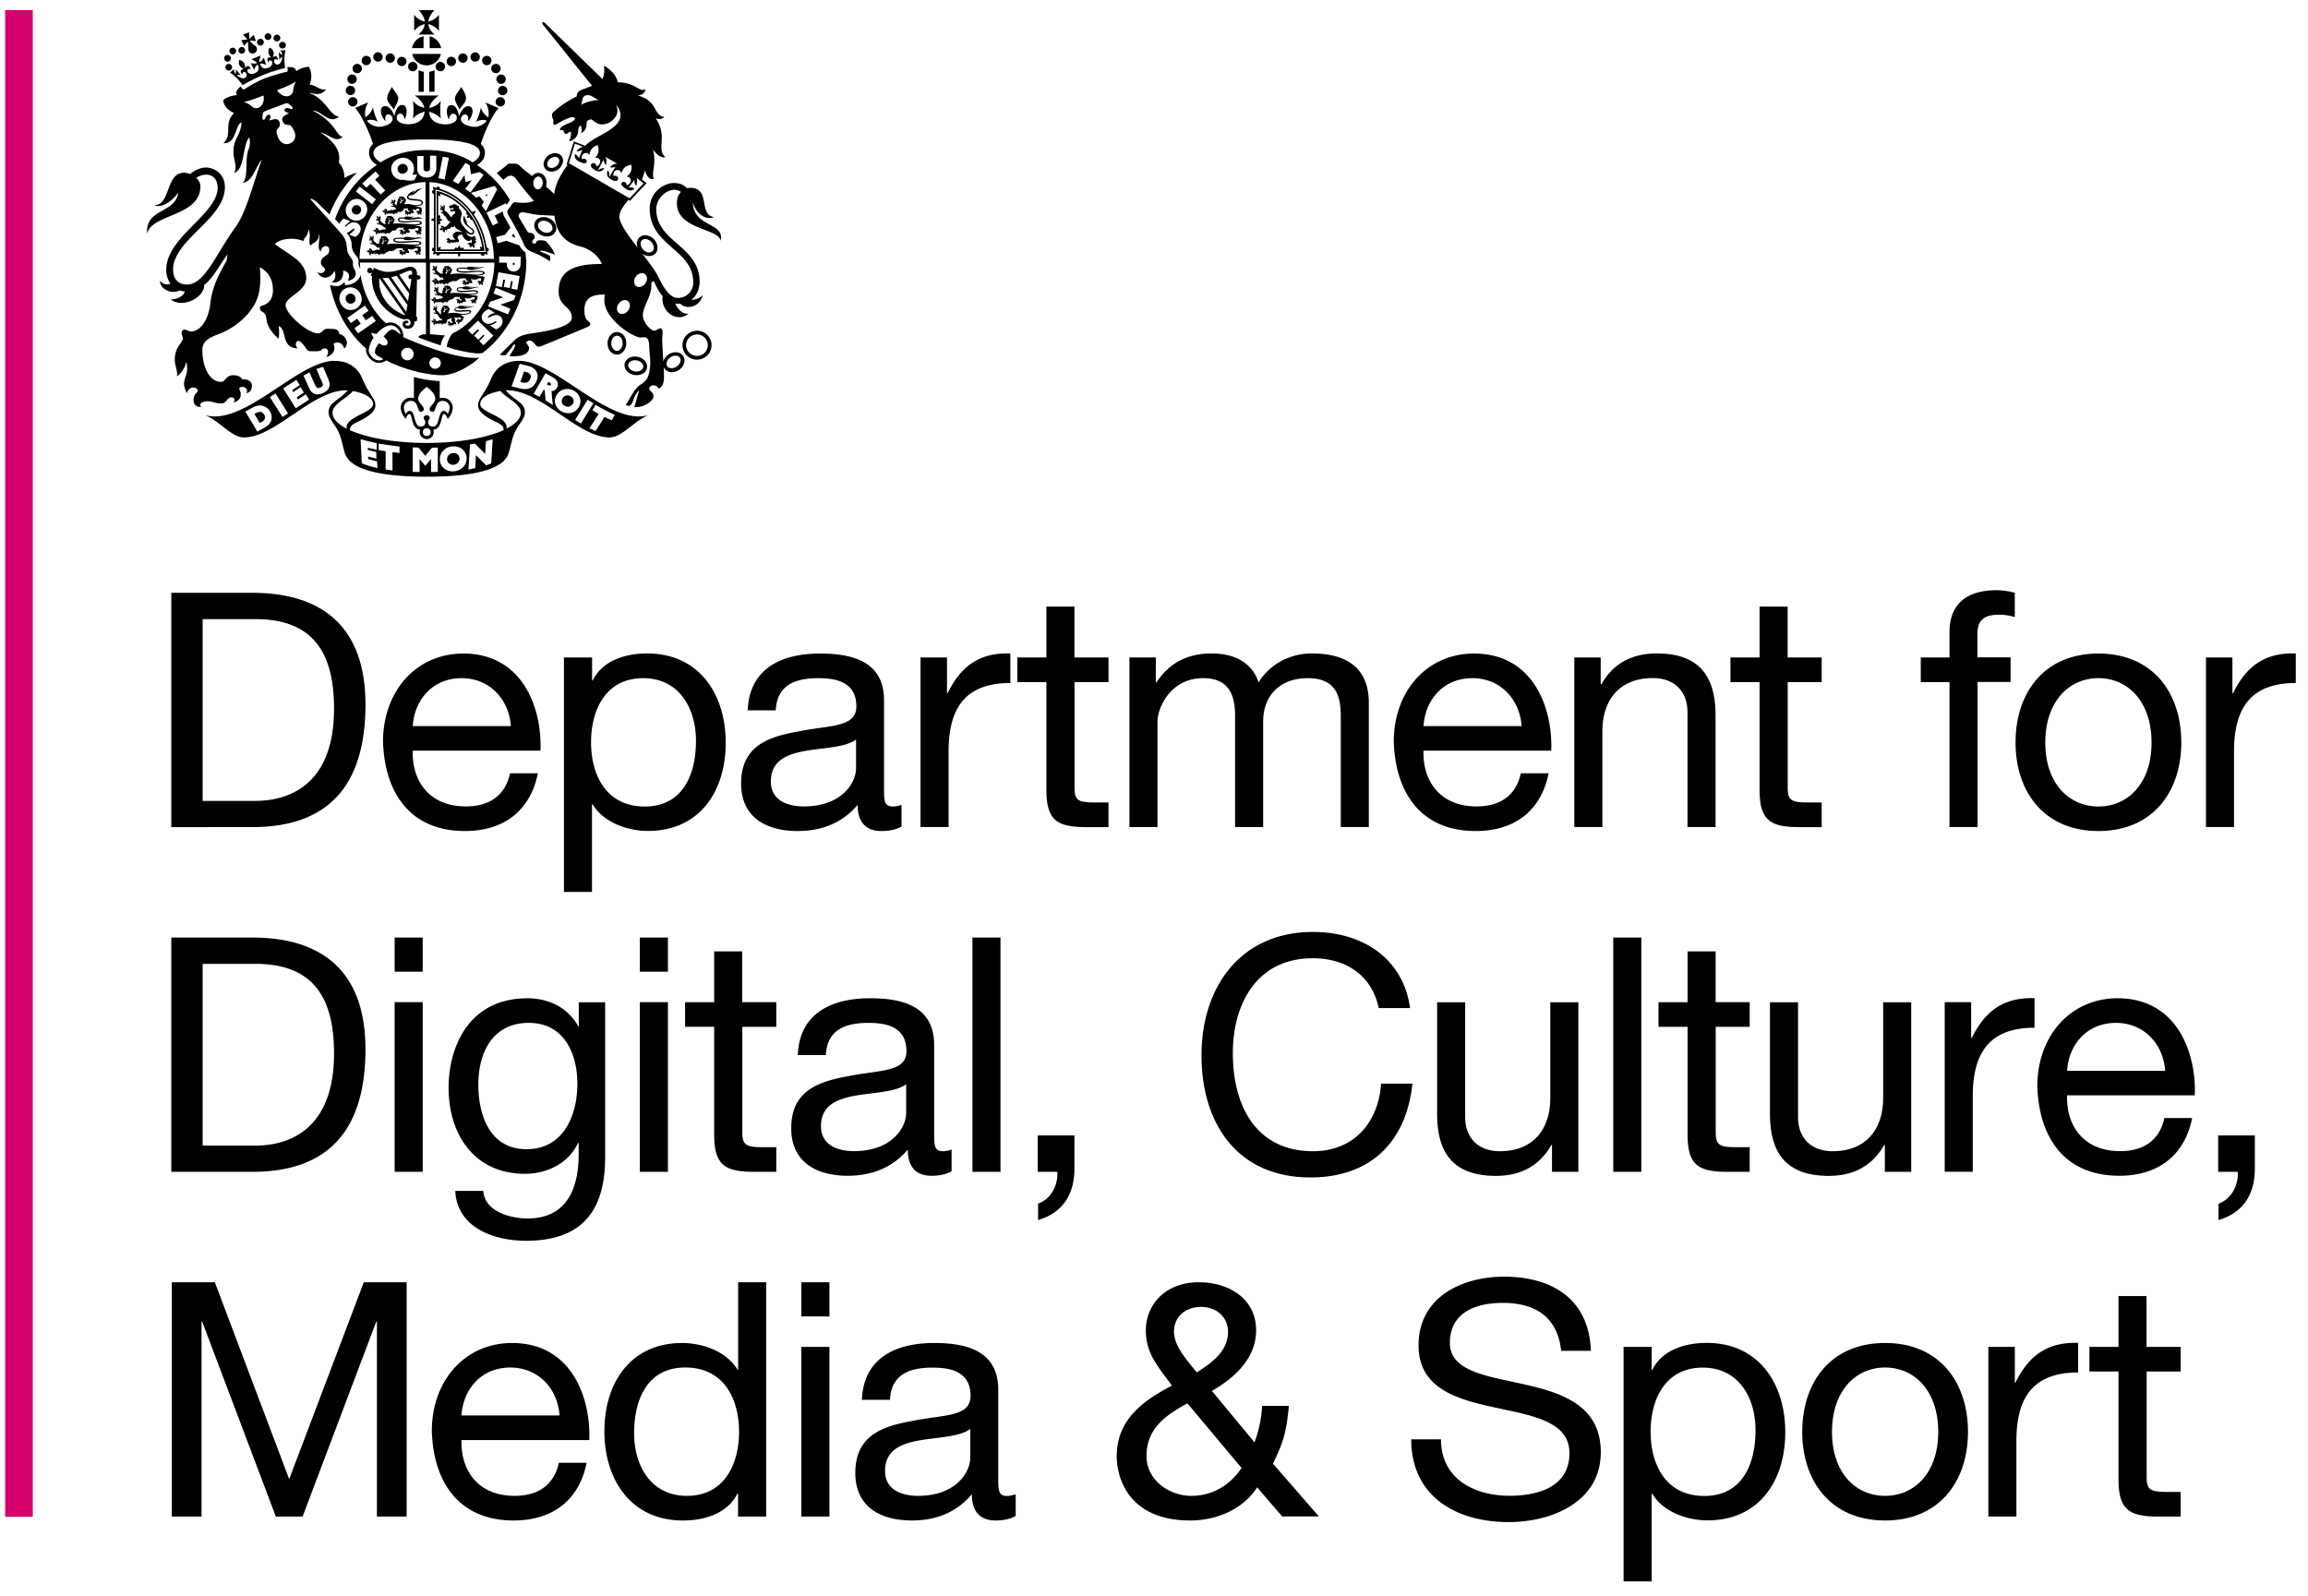
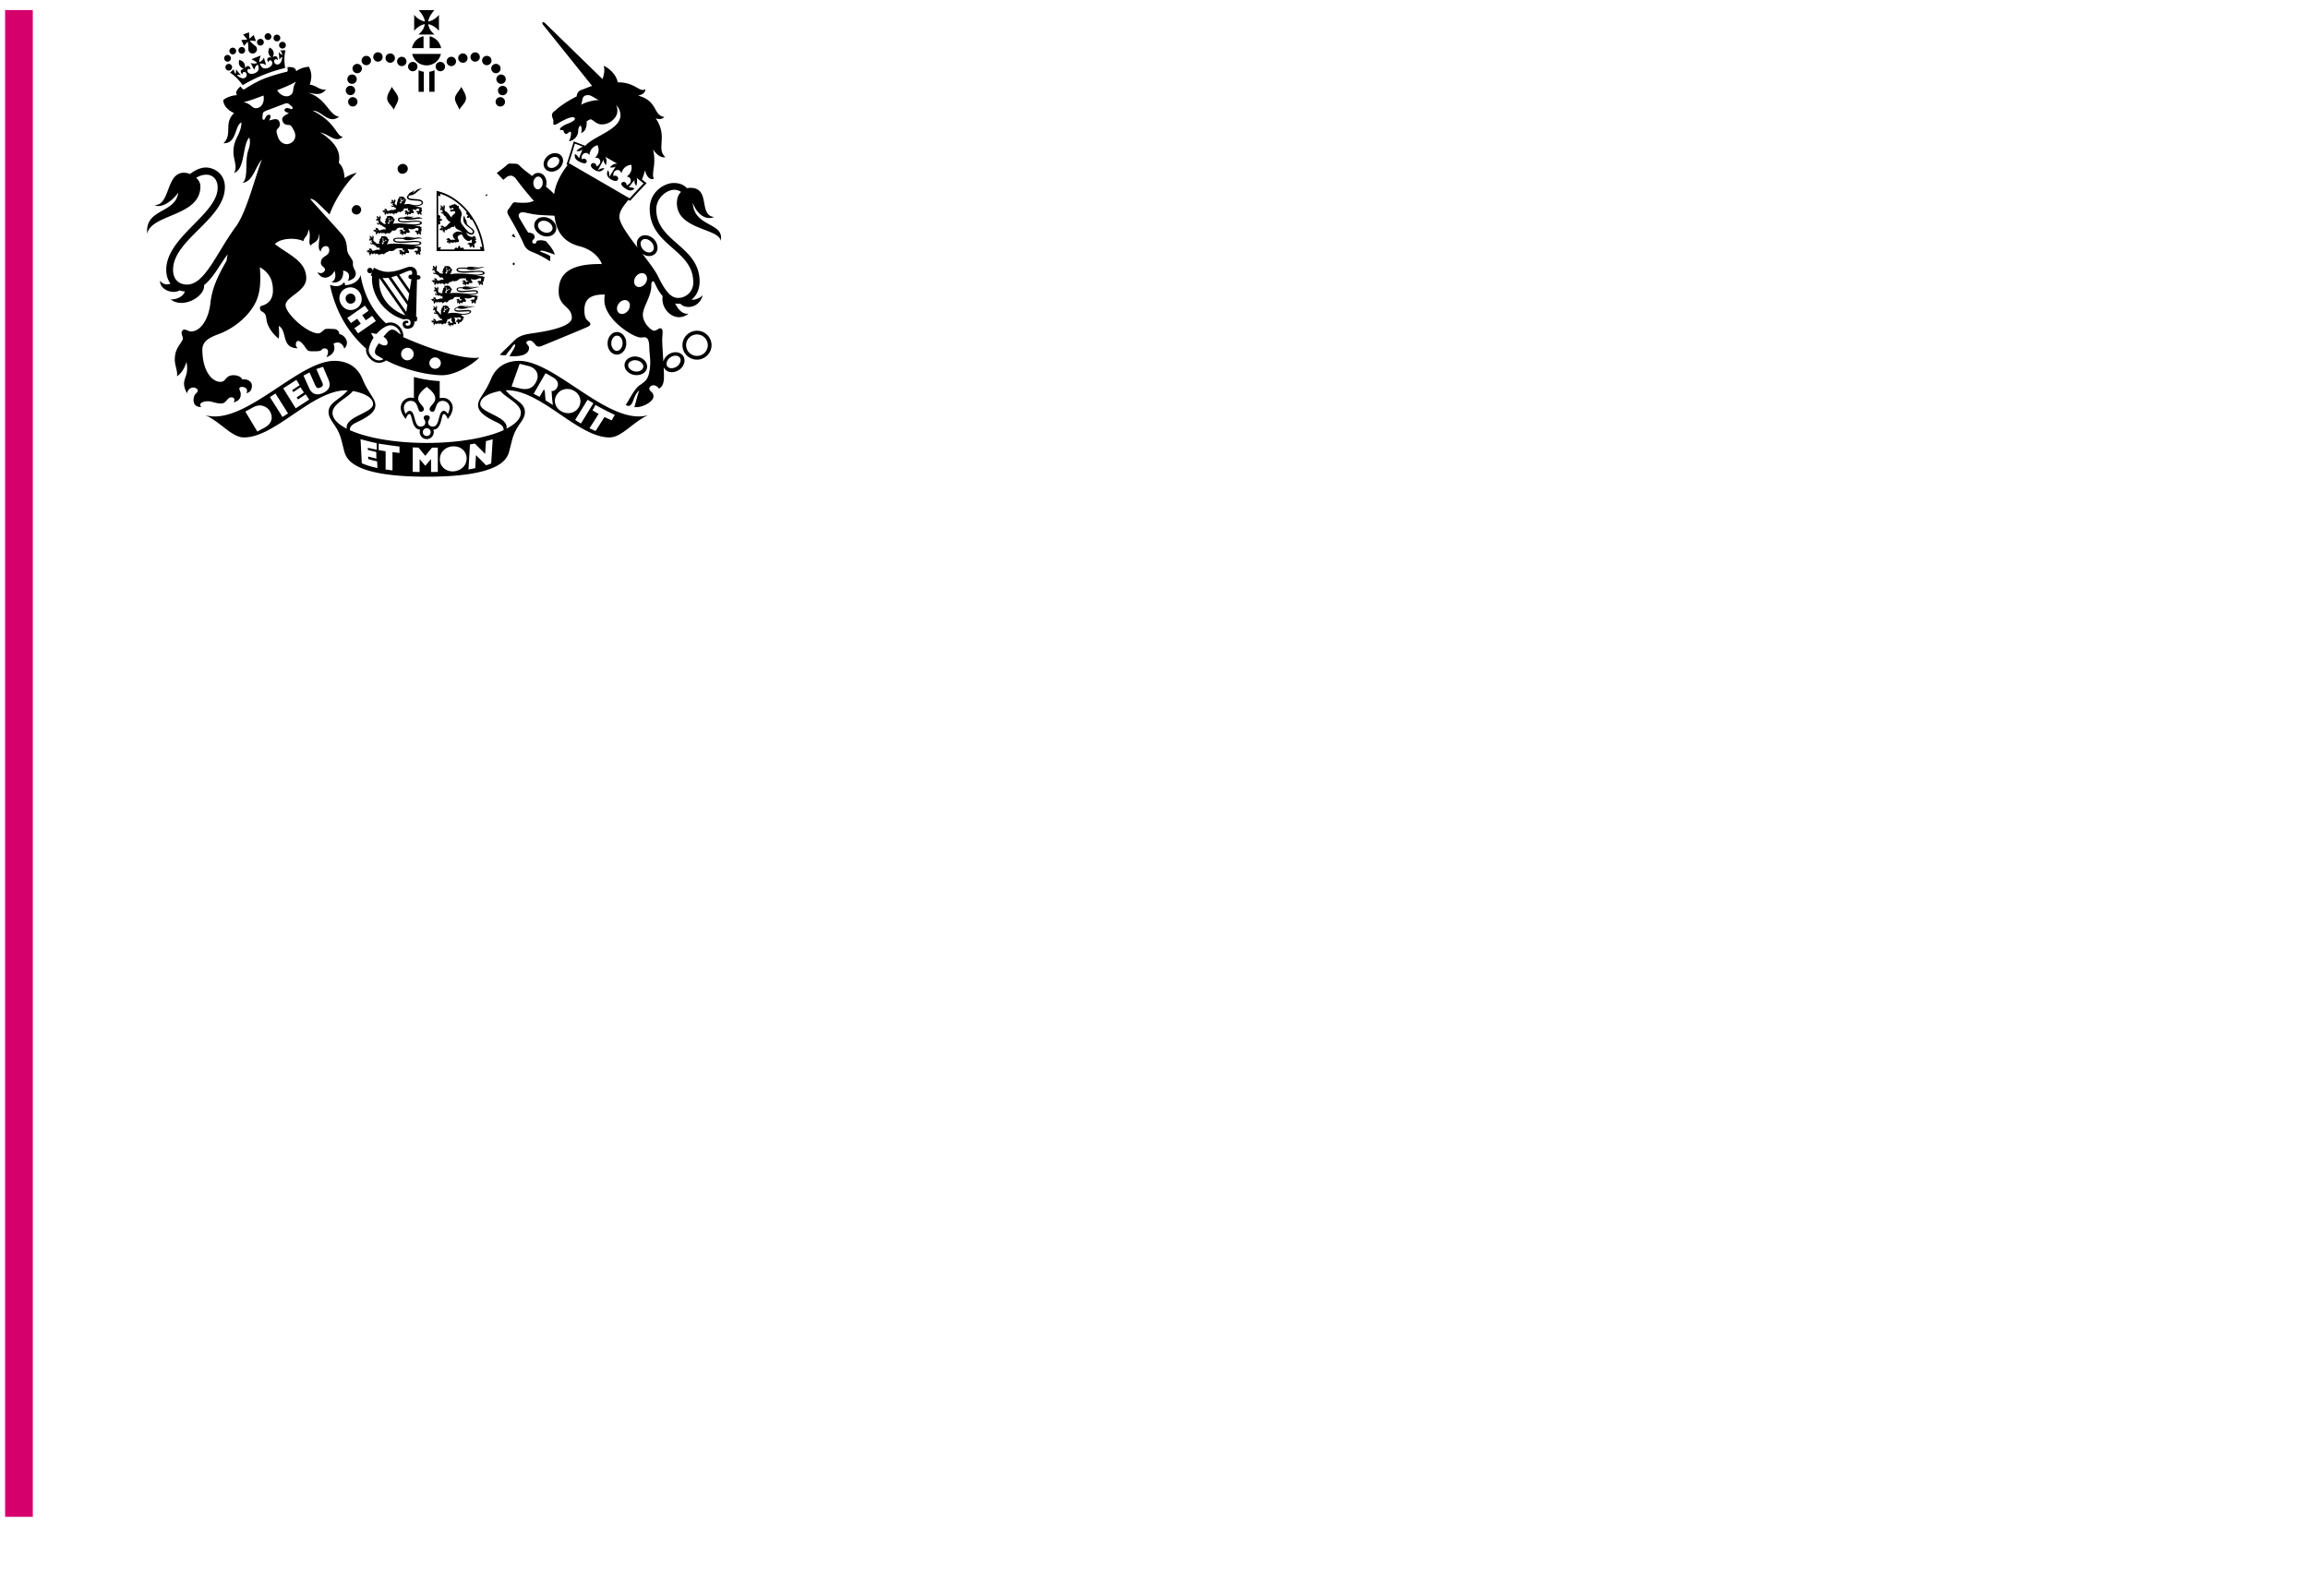
<svg xmlns="http://www.w3.org/2000/svg" width="133" height="92" fill="none">
  <path d="M1.89.58H.295v86.84H1.89V.58Z" fill="#D6006D" />
-   <path d="M9.872 34.166h4.661c4.186 0 6.527 2.102 6.527 6.43 0 4.52-1.995 7.073-6.527 7.073H9.872V34.166Zm1.806 11.993h3.007c1.238 0 4.564-.339 4.564-5.317 0-3.214-1.2-5.16-4.526-5.16h-3.045v10.477ZM30.994 44.568c-.438 2.177-1.98 3.327-4.202 3.327-3.136 0-4.623-2.177-4.72-5.144 0-2.951 1.94-5.085 4.623-5.085 3.483 0 4.548 3.236 4.45 5.595h-7.36c-.059 1.704.915 3.215 3.061 3.215 1.352 0 2.266-.624 2.547-1.908h1.601Zm-1.557-2.72c-.098-1.532-1.217-2.763-2.834-2.763-1.676 0-2.72 1.247-2.817 2.763h5.65ZM32.503 37.891h1.617v1.323h.037c.53-1.08 1.769-1.554 3.137-1.554 3.023 0 4.526 2.382 4.526 5.145 0 2.779-1.482 5.085-4.488 5.085-.99 0-2.472-.377-3.18-1.532h-.038v5.047h-1.617V37.891h.006Zm4.564 1.194c-2.19 0-3.007 1.87-3.007 3.687 0 1.909.876 3.71 3.099 3.71 2.206 0 2.947-1.871 2.947-3.785.005-1.833-.947-3.612-3.04-3.612ZM51.954 47.632c-.287.172-.687.263-1.163.263-.838 0-1.368-.452-1.368-1.51-.892 1.059-2.092 1.51-3.46 1.51-1.79 0-3.256-.774-3.256-2.741 0-2.215 1.655-2.704 3.331-3.005 1.768-.36 3.31-.21 3.31-1.436 0-1.419-1.18-1.628-2.19-1.628-1.369 0-2.38.414-2.456 1.854h-1.616c.097-2.419 1.957-3.273 4.163-3.273 1.769 0 3.694.397 3.694 2.687v5.032c0 .758 0 1.096.514 1.096.151 0 .324-.037.492-.096v1.247h.005Zm-2.623-5.01c-1.254.924-4.91.021-4.91 2.419 0 1.059.914 1.435 1.904 1.435 2.13 0 3.006-1.306 3.006-2.215v-1.64ZM53.052 37.891h1.52v2.06h.037c.779-1.592 1.866-2.345 3.612-2.29v1.703c-2.606 0-3.558 1.457-3.558 3.951v4.349h-1.617V37.89h.006ZM61.92 37.891h1.958v1.42H61.92v6.068c0 .758.211.871 1.217.871h.74v1.42H62.64c-1.676 0-2.341-.34-2.341-2.14v-6.22h-1.676v-1.419h1.676v-2.93h1.617v2.93h.005ZM65.084 37.891h1.52v1.436h.037c.741-1.118 1.79-1.667 3.18-1.667 1.216 0 2.303.452 2.704 1.667.665-1.06 1.806-1.667 3.082-1.667 1.957 0 3.272.812 3.272 2.838v7.166h-1.617v-6.402c0-1.21-.325-2.177-1.904-2.177s-2.568.983-2.568 2.494v6.09h-1.617v-6.407c0-1.269-.4-2.177-1.844-2.177-1.904 0-2.628 1.741-2.628 2.494v6.09h-1.617v-9.778ZM89.24 44.568c-.439 2.177-1.98 3.327-4.202 3.327-3.137 0-4.624-2.177-4.721-5.144 0-2.951 1.941-5.085 4.623-5.085 3.483 0 4.548 3.236 4.45 5.595h-7.359c-.06 1.704.914 3.215 3.06 3.215 1.353 0 2.267-.624 2.548-1.908h1.6Zm-1.558-2.72c-.097-1.532-1.217-2.763-2.834-2.763-1.676 0-2.72 1.247-2.817 2.763h5.651ZM90.721 37.891h1.52v1.548h.038c.686-1.209 1.768-1.779 3.196-1.779 2.584 0 3.385 1.473 3.385 3.575v6.429h-1.617v-6.617c0-1.21-.763-1.968-1.996-1.968-1.957 0-2.909 1.306-2.909 3.064v5.52h-1.617v-9.772ZM103.018 37.891h1.958v1.42h-1.958v6.068c0 .758.211.871 1.217.871h.741v1.42h-1.239c-1.676 0-2.341-.34-2.341-2.14v-6.22h-1.677v-1.419h1.677v-2.93h1.617v2.93h.005ZM112.341 39.31h-1.655v-1.419h1.655v-1.456c0-1.592.952-2.42 2.72-2.42.303 0 .741.06 1.043.151v1.398a2.985 2.985 0 0 0-.913-.135c-.779 0-1.239.248-1.239 1.097v1.36h1.909v1.42h-1.903v8.358h-1.617V39.31ZM120.923 37.666c3.12 0 4.775 2.252 4.775 5.122 0 2.855-1.655 5.107-4.775 5.107s-4.775-2.252-4.775-5.107c0-2.87 1.655-5.122 4.775-5.122Zm0 8.815c1.692 0 3.061-1.322 3.061-3.687 0-2.365-1.369-3.71-3.061-3.71-1.693 0-3.061 1.344-3.061 3.71-.005 2.36 1.368 3.687 3.061 3.687ZM127.125 37.891h1.52v2.06h.038c.778-1.592 1.865-2.345 3.612-2.29v1.703c-2.607 0-3.558 1.457-3.558 3.951v4.349h-1.617V37.89h.005ZM9.872 54.034h4.661c4.186 0 6.527 2.096 6.527 6.429 0 4.52-1.995 7.074-6.527 7.074H9.872V54.034Zm1.806 11.992h3.007c1.238 0 4.564-.338 4.564-5.316 0-3.214-1.2-5.16-4.526-5.16h-3.045v10.477ZM24.359 56.001h-1.617v-1.967h1.617V56Zm-1.617 1.758h1.617v9.778h-1.617v-9.778ZM34.871 66.704c0 3.198-1.444 4.806-4.564 4.806-1.844 0-3.974-.758-4.072-2.876h1.617c.06 1.155 1.503 1.59 2.547 1.59 2.114 0 2.947-1.51 2.947-3.708v-.645h-.037c-.552 1.193-1.807 1.779-3.061 1.779-2.931 0-4.397-2.29-4.397-4.956 0-2.306 1.125-5.16 4.548-5.16 1.238 0 2.342.548 2.931 1.628h.022v-1.398h1.52v8.94Zm-1.6-4.252c0-1.72-.763-3.5-2.796-3.5-2.071 0-2.91 1.683-2.91 3.554 0 1.757.65 3.725 2.78 3.725s2.926-1.946 2.926-3.78ZM38.489 56.001h-1.617v-1.967h1.617V56Zm-1.617 1.758h1.617v9.778h-1.617v-9.778ZM42.777 57.759h1.958v1.42h-1.958v6.068c0 .758.211.87 1.217.87h.74v1.42h-1.238c-1.676 0-2.341-.339-2.341-2.14v-6.219h-1.677V57.76h1.677v-2.93h1.617v2.93h.005ZM54.842 67.5c-.287.171-.687.263-1.163.263-.838 0-1.368-.452-1.368-1.51-.892 1.058-2.093 1.51-3.46 1.51-1.79 0-3.256-.774-3.256-2.742 0-2.214 1.654-2.704 3.33-3.005 1.77-.36 3.31-.21 3.31-1.435 0-1.419-1.179-1.629-2.19-1.629-1.368 0-2.38.414-2.455 1.855h-1.617c.098-2.419 1.958-3.274 4.164-3.274 1.768 0 3.694.398 3.694 2.688v5.031c0 .758 0 1.097.513 1.097.152 0 .325-.038.492-.097V67.5h.006Zm-2.623-5.01c-1.255.924-4.91.021-4.91 2.418 0 1.06.914 1.436 1.903 1.436 2.131 0 3.007-1.307 3.007-2.215v-1.64ZM56.037 54.034h1.617v13.503h-1.617V54.034ZM59.8 65.44h2.115v1.909c0 1.435-.627 2.532-2.093 2.967v-.946c.838-.301 1.163-1.21 1.103-1.833h-1.124v-2.096ZM79.452 58.103c-.4-1.908-1.904-2.876-3.807-2.876-3.234 0-4.602 2.65-4.602 5.467 0 3.08 1.368 5.655 4.623 5.655 2.358 0 3.77-1.666 3.92-3.897h1.807c-.362 3.386-2.433 5.408-5.878 5.408-4.207 0-6.278-3.102-6.278-7.037s2.244-7.112 6.43-7.112c2.833 0 5.19 1.51 5.59 4.387h-1.805v.005ZM90.954 67.537h-1.52v-1.548h-.038c-.686 1.21-1.768 1.78-3.196 1.78-2.585 0-3.385-1.474-3.385-3.576v-6.429h1.617v6.618c0 1.21.763 1.967 1.995 1.967 1.958 0 2.91-1.306 2.91-3.064v-5.52h1.617v9.772ZM92.965 54.034h1.617v13.503h-1.617V54.034ZM98.87 57.759h1.958v1.42H98.87v6.068c0 .758.211.87 1.217.87h.741v1.42H99.59c-1.677 0-2.342-.339-2.342-2.14v-6.219h-1.676V57.76h1.676v-2.93h1.617v2.93h.005ZM110.135 67.537h-1.52v-1.548h-.038c-.687 1.21-1.768 1.78-3.196 1.78-2.585 0-3.385-1.474-3.385-3.576v-6.429h1.617v6.618c0 1.21.762 1.967 1.995 1.967 1.958 0 2.91-1.306 2.91-3.064v-5.52h1.617v9.772ZM112.07 57.759h1.52v2.059h.038c.778-1.591 1.865-2.344 3.612-2.29v1.704c-2.606 0-3.558 1.457-3.558 3.95v4.35h-1.617v-9.773h.005ZM126.325 64.435c-.438 2.177-1.979 3.328-4.202 3.328-3.136 0-4.623-2.177-4.721-5.145 0-2.95 1.942-5.085 4.624-5.085 3.482 0 4.548 3.236 4.45 5.596h-7.359c-.06 1.704.913 3.215 3.06 3.215 1.352 0 2.266-.624 2.547-1.909h1.601Zm-1.557-2.72c-.098-1.532-1.217-2.763-2.834-2.763-1.676 0-2.72 1.248-2.817 2.763h5.651ZM127.823 65.44h2.114v1.909c0 1.435-.627 2.532-2.092 2.967v-.946c.838-.301 1.162-1.21 1.103-1.833h-1.125v-2.096ZM9.91 73.902h2.471l4.283 11.347 4.299-11.347h2.471v13.503H21.72V76.17h-.038l-4.245 11.235h-1.541L11.651 76.17h-.038v11.235H9.9V73.902h.01ZM33.806 84.303c-.438 2.177-1.98 3.328-4.202 3.328-3.136 0-4.623-2.177-4.72-5.145 0-2.95 1.94-5.085 4.623-5.085 3.482 0 4.548 3.236 4.45 5.596h-7.36c-.059 1.704.914 3.214 3.061 3.214 1.352 0 2.266-.623 2.547-1.908h1.6Zm-1.563-2.725c-.097-1.532-1.217-2.763-2.834-2.763-1.676 0-2.72 1.247-2.817 2.763h5.651ZM44.145 87.405H42.53v-1.323h-.038c-.536 1.08-1.769 1.549-3.137 1.549-3.023 0-4.526-2.382-4.526-5.145 0-2.763 1.482-5.085 4.488-5.085.99 0 2.472.376 3.18 1.532h.038v-5.031h1.617v13.503h-.006Zm-4.564-1.194c2.19 0 3.007-1.87 3.007-3.687 0-1.909-.876-3.71-3.099-3.71-2.206 0-2.947 1.871-2.947 3.785-.005 1.838.947 3.612 3.04 3.612ZM47.796 75.869h-1.617v-1.967h1.617v1.967Zm-1.617 1.758h1.617v9.778h-1.617v-9.778ZM58.535 87.367c-.286.172-.687.263-1.162.263-.839 0-1.369-.451-1.369-1.51-.892 1.059-2.092 1.51-3.46 1.51-1.79 0-3.256-.773-3.256-2.741 0-2.215 1.655-2.704 3.331-3.005 1.769-.36 3.31-.21 3.31-1.435 0-1.42-1.18-1.629-2.19-1.629-1.369 0-2.38.414-2.456 1.855h-1.616c.097-2.42 1.957-3.274 4.163-3.274 1.769 0 3.694.398 3.694 2.688v5.031c0 .758 0 1.097.514 1.097.151 0 .324-.038.492-.097v1.247h.005Zm-2.623-5.01c-1.254.925-4.91.022-4.91 2.42 0 1.058.914 1.434 1.904 1.434 2.13 0 3.006-1.306 3.006-2.214v-1.64ZM72.443 85.722c-.816 1.269-2.357 1.909-3.844 1.909-3.672 0-4.246-2.591-4.246-3.688 0-2.096 1.444-3.177 3.18-4.085-.762-1.06-1.503-1.817-1.503-3.177 0-1.457 1.087-2.78 3.06-2.78 1.693 0 3.294.925 3.294 2.764 0 1.628-1.239 2.741-2.547 3.499l2.455 2.967c.249-.682.4-1.381.438-2.102h1.541c-.151 1.63-.34 2.102-.914 3.328l2.644 3.042h-2.114l-1.444-1.677Zm-4.017-4.843c-1.277.699-2.358 1.457-2.358 3.042 0 1.36 1.276 2.29 2.585 2.29 1.238 0 2.227-.623 2.893-1.607l-3.12-3.725Zm2.341-4.123c0-.774-.59-1.435-1.557-1.435-.763 0-1.558.451-1.558 1.435 0 .812.725 1.607 1.314 2.344.774-.511 1.801-1.172 1.801-2.344ZM89.964 77.853c-.21-1.946-1.482-2.763-3.369-2.763-1.541 0-3.044.548-3.044 2.306 0 3.327 8.695.983 8.695 6.3 0 2.876-2.834 4.026-5.31 4.026-3.045 0-5.613-1.494-5.613-4.768h1.714c0 2.268 1.903 3.252 3.958 3.252 1.639 0 3.445-.51 3.445-2.457 0-3.703-8.695-1.268-8.695-6.219 0-2.725 2.433-3.951 4.926-3.951 2.78 0 4.91 1.306 5.002 4.274h-1.709ZM93.56 77.627h1.617v1.322h.038c.53-1.08 1.768-1.553 3.136-1.553 3.023 0 4.526 2.381 4.526 5.144 0 2.78-1.481 5.085-4.488 5.085-.99 0-2.471-.376-3.174-1.532h-.038v5.048H93.56V77.627Zm4.564 1.193c-2.19 0-3.006 1.87-3.006 3.688 0 1.908.876 3.709 3.098 3.709 2.206 0 2.947-1.87 2.947-3.785.006-1.838-.946-3.612-3.039-3.612ZM108.631 77.401c3.12 0 4.775 2.252 4.775 5.123 0 2.854-1.655 5.106-4.775 5.106s-4.775-2.252-4.775-5.106c0-2.876 1.655-5.123 4.775-5.123Zm0 8.81c1.693 0 3.061-1.322 3.061-3.687 0-2.365-1.368-3.71-3.061-3.71-1.692 0-3.061 1.345-3.061 3.71s1.369 3.687 3.061 3.687ZM114.585 77.627h1.52v2.059h.037c.779-1.592 1.866-2.344 3.613-2.29V79.1c-2.607 0-3.559 1.456-3.559 3.95v4.35h-1.616v-9.773h.005ZM123.702 77.627h1.958v1.419h-1.958v6.069c0 .758.211.87 1.217.87h.741v1.42h-1.238c-1.677 0-2.342-.339-2.342-2.14v-6.22h-1.676v-1.418h1.676v-2.93h1.617v2.93h.005ZM28.041 14.26a4.552 4.552 0 0 0-.746-1.913.243.243 0 0 0 .108-.177.262.262 0 0 0-.2.053c-.027-.032-.054-.07-.081-.107-.487-.607-1.103-1.037-1.758-1.226-.01-.102-.102-.15-.156-.129a.1.1 0 0 0-.07.076c-.012-.006-.022-.006-.033-.006a.262.262 0 0 0-.152-.064.265.265 0 0 0 .05.177v.01a.107.107 0 0 0-.098.055c-.027.048 0 .145.097.177v1.403a.261.261 0 0 0-.168.075.237.237 0 0 0 .168.075v1.516c-.092.027-.124.113-.103.167.017.032.049.06.103.064v.033a.244.244 0 0 0-.043.145.251.251 0 0 0 .135-.038h.043c.006.054.027.08.06.097.049.027.14-.01.162-.097h1.022c0 .06.022.119.076.178a.257.257 0 0 0 .075-.178h1.163c.022.102.12.135.173.108.033-.016.06-.054.06-.108h.021a.27.27 0 0 0 .157.043.265.265 0 0 0-.043-.134c0-.01 0-.027-.006-.038a.112.112 0 0 0 .098-.064c.038-.06-.006-.156-.114-.172Zm-.99-2.085c.53.667.855 1.5.925 2.35H25.1v-3.602c.73.145 1.423.59 1.953 1.252Z" fill="#000" />
  <path d="M27.906 14.417a4.283 4.283 0 0 0-.898-2.204 3.708 3.708 0 0 0-.827-.769 2.962 2.962 0 0 0-.963-.43l-.06-.016v3.472h2.759l-.011-.053Zm-1.011-2.194a.116.116 0 0 0-.022.092c.011.037.049.075.12.075a.266.266 0 0 0-.093.167c.076.01.14-.011.184-.043-.016.07.005.113.043.134.022.016.049.016.076.01a4.31 4.31 0 0 1 .584 1.597.244.244 0 0 0-.13-.027c0 .065.022.113.054.151h-.973c-.005-.048-.032-.091-.065-.102-.043-.016-.086-.005-.135.048a.26.26 0 0 0-.076-.172.245.245 0 0 0-.076.172c-.043-.053-.091-.064-.135-.048-.032.01-.065.054-.065.102h-.827a.243.243 0 0 0 .043-.145.253.253 0 0 0-.151.048v-1.338c.054 0 .103-.027.119-.065.01-.037.005-.086-.049-.134a.274.274 0 0 0 .173-.075.249.249 0 0 0-.173-.076c.054-.048.06-.091.049-.134a.12.12 0 0 0-.12-.065v-1.134a.374.374 0 0 0 .125.049.242.242 0 0 0-.027-.146c.573.162 1.114.538 1.547 1.06Z" fill="#000" />
  <path d="M27.36 13.868c.054-.032.097-.07.113-.113a.128.128 0 0 1-.118-.016c.043-.027.091.006.043-.075-.049-.075-.081-.08-.136-.027-.048.054-.378-.016-.378-.258 0 0 0 .006.005.006.022.043.065.07.109.091.162.097.313.038.33-.097.01-.14-.12-.199-.26-.317a7.194 7.194 0 0 0-.146-.129c-.043-.097 0-.183-.13-.355a.572.572 0 0 0-.043-.156.454.454 0 0 0 .076.522c.14.15.432.295.421.424-.005.033-.032.065-.08.07a.37.37 0 0 1-.195-.096c-.011-.011-.022-.017-.027-.027-.125-.113-.233-.28-.309-.371-.135-.178-.075-.344-.054-.49.098-.134-.06-.402-.151-.467 0 0 .021-.065-.006-.14-.016.016-.06.016-.08.01-.028-.047-.039-.058-.071-.064-.06-.01-.06-.043-.065-.064-.032.032-.049.06-.081.064-.049 0-.07 0-.086.017a.136.136 0 0 1-.103.037c-.054 0-.054.032-.049.07.005.027.005.065.043.08.006 0 .011.006.017.006l.043.049.032-.054c.022-.022.098-.027.108.027.011.037.017.043-.032.048-.049.005-.076.005-.119.01-.033 0-.033.044-.033.07 0 .033.038.049.103.033s.184-.027.184.027c0 .15-.178.134-.21.312a.32.32 0 0 1-.098-.092.6.6 0 0 0-.125-.156.571.571 0 0 0-.124-.102c-.06-.032-.06-.064-.06-.123 0-.054.022-.103.022-.146 0-.005-.005-.032-.016-.043-.01-.032-.054-.059-.081-.053.01.01.027.021.032.053-.01.011-.021.027-.021.027-.011.016-.016.038 0 .054.005.005.005.005.005.01 0 .006-.005.017-.005.028 0 .01-.006.005-.006 0-.01-.038-.032-.092-.064-.092h-.028v-.005c0-.038-.043-.07-.086-.022.01 0 .027.006.038.016a.217.217 0 0 0-.011.038c-.005.038.027.054.065.054.01 0 .01 0 .01.005 0 .006.006.01.006.016 0 .011 0 .006-.005.006-.07-.033-.098 0-.098.032v.027c-.021.016-.027.054.017.08 0-.01-.006-.037.016-.043.005 0 .005 0 .01-.005a.04.04 0 0 0 .017.016c.005.006.016 0 .038-.01.005-.006.01-.006.016 0 .005.005.01.01.021.016.006.005.006.005 0 .01-.043.043-.037.086.022.097-.027.049-.108.027-.103-.043-.06.091.038.161.12.13.005.031 0 .096.016.096 0-.005.005-.016.016-.016.005 0 .005.005.005.01 0 .022.011.054.044.054-.006-.016 0-.027.005-.032.016.021.027.048.043.07.038.064.114.242.292.317-.092.054-.151.129-.21.199-.05.048-.12.097-.168.07-.022-.011-.027-.033-.054-.049-.022-.016-.044-.021-.055-.016-.005 0-.016.006-.032.011-.032-.01-.081.005-.092.027a.061.061 0 0 1 .065.01v.033c0 .021.016.043.108.037.006 0 .016 0 .01.011-.01.011-.026.022-.048.016-.043-.01-.06-.043-.086-.005 0 0-.011.016-.022.021h-.01c-.039.011-.071.081-.028.108 0-.01.006-.038.027-.054.006.011.017.022.017.022.027.037.059.064.119-.027.005-.01.01 0 .01.005-.005.043-.043.102.011.108 0 0 .016.005.027.005v.01c.011.05.076.065.103.05a.103.103 0 0 1-.06-.06c.011 0 .027 0 .027-.005.033-.032-.005-.075.011-.097.006-.01.011-.005.017 0 .01.016.043.06.086.032.027-.016.038-.037.038-.059.06-.021.113-.043.162-.027-.01-.032.027-.075.092-.096.065-.017.097 0 .114.021a.31.31 0 0 1 .064-.113c-.005.258.341.253.422.403a.544.544 0 0 0-.286-.048c-.087.016-.233.091-.255.194-.016.08.065.22.152.274-.103.016-.135-.016-.233.01h-.01c-.081.011-.092-.129-.184-.096-.006 0-.022.016-.027.021-.038 0-.087.043-.081.08a.123.123 0 0 1 .06-.031v.021c0 .016.005.027.037.027.021 0 .021-.01.038-.01.005 0 .01.005.01.01 0 .037-.118-.022-.097.08 0 0 .011.022.017.027-.006.033.021.06.075.043-.01-.005-.032-.021-.027-.037h.022c.005 0 .01-.006.01-.016 0 0 0-.006.006-.006.005 0 .01.006.01.011 0 .005-.005.01-.005.021 0 0 .006.027.011.033-.005.037.049.07.098.037-.017 0-.05-.01-.054-.026l.021-.011c.01-.006.01-.022.01-.033 0-.01.006-.01.012-.01h.027c.01 0 .016.005.016.005.01.022.038.043.076.032.021-.005.027-.016.032-.027l.043.027c-.01-.037.017-.07.098-.01l.06-.043s.08.032.107-.006c.049-.043.022-.048.022-.086-.032-.08-.054-.07-.07-.145-.027-.129.151-.199.26-.183.02.086.134.301.33.36.118.043.167-.09.205-.07.005 0 .016.017.021.027-.01.065.006.119-.01.146-.017.027-.082.005-.125 0-.027 0-.043.016-.049.021-.037.006-.08.038-.075.08a.145.145 0 0 1 .065-.031v.016c.005.048.064.064.097.032.005-.005.016 0 .01.005-.026.022-.08.07-.037.092l.027.016c0 .032.022.064.049.064-.011-.016-.011-.027 0-.059h.027c.032 0 .016-.064.054-.08.005 0 .01 0 .005.005-.01.037-.016.08.016.091 0 0 .017.006.027.006.011.027.049.048.092.027-.01-.006-.032-.017-.037-.027.01-.011.021-.033.021-.033.022-.075-.043-.08-.043-.112 0-.038.075-.011.075-.086v-.011c.038-.022.076-.043.076-.075-.038-.038-.08-.049-.097-.06ZM24.1 15.863l-.071-.006v-.064c.01-.237-.135-.42-.395-.42-.232 0-.676.296-1.303.296-.265 0-.584-.129-.779-.242l-.075.183v-.016a.157.157 0 0 0-.314 0c0 .086.07.156.157.156a.144.144 0 0 0 .119-.06l-.076.189.081.032c-.092.94.59 2.134 1.822 2.5.184-.049.395-.017.395.182 0 .124-.065.178-.173.178-.076 0-.119-.043-.119-.092 0-.086.146-.032.162-.091.017-.075-.032-.108-.113-.108-.087 0-.216.054-.216.2 0 .166.135.268.28.268.141 0 .428-.075.39-.414.065 0 .14-.005.157-.07l.016-.193-.065-.01.049-2.156.049.005c.08.005.146-.032.156-.118 0-.081-.07-.124-.135-.13Zm-2.24.166 1.504 2.15c-.8-.29-1.6-1.026-1.504-2.15Zm1.552 1.946-1.368-1.956c.049 0 .087.005.125.005.07 0 .14-.005.21-.016l1.098 1.57a9.884 9.884 0 0 0-.065.397Zm-.865-2c.108-.026.211-.053.308-.09l.725 1.037c-.022.145-.049.29-.07.435l-.963-1.381Zm1.195-.14-.054-.005c-.065-.005-.146.027-.151.113-.006.086.054.135.135.14l.038.005-.098.613-.61-.87c.286-.114.519-.237.643-.237.097 0 .119.043.097.242ZM23.92 11.885c.303 0 .455-.097.455-.194 0-.338-.838-.129-.838-.333 0-.032.021-.065.06-.091.421-.033.437-.328.74-.387-.362-.049-.416.23-.568.247.081-.038.114-.135.108-.172-.075.102-.237.107-.324.22-.016.016-.022.043-.016.06-.054.032-.087.075-.087.123 0 .317.85.102.85.333 0 .08-.147.135-.38.135-.172 0-.302-.124-.627-.043 0-.054.108-.156.065-.205.033-.016.054-.037.054-.064a.167.167 0 0 0-.065-.027c.011-.016-.005-.032-.016-.043-.005-.005-.01-.038-.016-.048a.26.26 0 0 0-.076-.049c-.038-.016-.06-.016-.075-.021-.011-.006-.044.005-.05.005-.015 0-.037 0-.042.022a.087.087 0 0 0-.06-.027.129.129 0 0 0-.005.091c-.033.005-.065.08-.092.07.01.021.021.032.027.032-.027.043-.033.097-.065.102.005.016.016.022.022.027-.027.065-.038.15-.044.194a.716.716 0 0 0-.064-.054c-.05-.027-.05-.054-.038-.102.005-.043.038-.08.038-.118a.137.137 0 0 0-.011-.038.06.06 0 0 0-.065-.043c.01.01.021.016.021.043-.01.005-.021.016-.027.022-.01.01-.016.026-.005.043v.01c0 .006 0 .011-.006.022-.005.005-.005 0-.005 0-.005-.033-.016-.075-.043-.075h-.022v-.006c.006-.032-.027-.054-.076-.021.006 0 .028.005.033.01-.005.011-.016.027-.016.033-.006.032.016.043.054.048.005 0 .01 0 .01.005v.011c0 .005 0 .005-.005.005-.06-.026-.086 0-.092.022 0 0-.005.016-.005.021-.022.011-.033.043.005.065 0-.01 0-.032.022-.032 0 0 .005 0 .005-.006.006.006.017.011.017.016.005.006.016 0 .037-.01.006-.006.011-.006.017 0 .005 0 .01.005.016.01.005.006 0 .006 0 .011-.049.033-.049.07.005.08.006 0 .006.006.006.012-.017.07-.114.053-.098-.016-.065.075.022.134.103.096.006-.005.006 0 .01 0 0 .011.006.022.023.027 0 0 .005-.016.016-.01.005 0 .005.005.005.005 0 .021 0 .043.027.043 0-.016.006-.027.016-.027.011 0 .033.054.076.102a.852.852 0 0 1-.19.06c-.015 0-.113-.011-.145.005-.049.026-.168.07-.2.021-.011-.016-.006-.032-.022-.059a.102.102 0 0 0-.038-.032h-.027c-.021-.022-.065-.022-.08-.011.015.005.032.005.042.027-.005.01-.01.021-.01.027-.011.016-.006.037.07.064 0 0 .01.011.005.011-.01.005-.027.005-.043-.005-.027-.022-.032-.054-.07-.033l-.022.011h-.01c-.033 0-.082.038-.06.075a.058.058 0 0 1 .038-.032c.005.01.005.022.005.022.01.037.022.064.103.016.005-.006.005 0 .005.005-.016.032-.07.065-.032.091 0 0 .01.006.016.017l-.005.005c-.006.043.037.075.064.075a.072.072 0 0 1-.021-.064c.01.005.021.005.021.005.038-.016.022-.059.044-.075.005-.005.01 0 .01.005 0 .016.011.06.06.054a.064.064 0 0 0 .06-.064c0-.006 0-.006.005-.006.016.01.027.027.022.049.01-.006.027-.017.032-.033.01.022.01.049-.016.075.016-.005.065-.026.07-.075.006.006.016.016.016.022h.006c.016.005.043.01.092-.006.005 0 .005 0 .005.006-.005.016-.005.037.006.043 0-.006.01-.022.016-.022.01 0 0 .043.027.07.01-.113.07-.07.14-.113.006-.005.011 0 .006.006a.1.1 0 0 1-.033.037c.027 0 .087-.027.087-.064 0-.011.021-.022.048-.038.022.005.065-.01.082-.037.005.01.016.043 0 .053.075.006.151-.08.183-.086.163-.032-.097-.145.228-.129a.188.188 0 0 0 .091-.032c-.026.048-.026.145.022.156a.204.204 0 0 1 .087.037c.005.006 0 .011-.006.011-.027.006-.06.011-.07.016-.076.054-.076-.113-.162-.08-.006 0-.016.01-.022.016-.032 0-.076.037-.07.07.01-.011.027-.027.054-.027v.016c0 .01.005.027.027.027.016 0 .021-.01.032-.01.006 0 .011.005.011.01 0 .032-.103-.016-.081.064 0 .006.01.022.016.027 0 .027.017.049.065.038-.005-.006-.021-.016-.021-.032h.021c.006 0 .011-.006.011-.017 0-.005 0-.005.005-.005.006 0 .011.005.011.01 0 .006-.005.012-.005.017 0 0 .005.021.01.027-.005.032.044.064.087.032-.01 0-.038-.005-.043-.021l.021-.011c.006-.006.011-.016.011-.032 0-.006.006-.006.011-.006h.022c.01 0 .016 0 .016.006.01.016.032.037.065.026.054-.021.005-.064.049-.075.01 0 .021-.005.032 0 .043.011.108.011.119-.01.01-.017.005-.097-.043-.124-.027-.01 0-.043-.022-.086a.38.38 0 0 0 .162.037c.12 0 .006-.016.06-.048.06-.038.124-.016.14-.016.017 0 .027.01.022.027-.016.059.005.064-.005.091-.011.027-.06.006-.098.006a.05.05 0 0 0-.038.016c-.027.005-.064.032-.06.064.012-.005.028-.027.055-.027v.011c.005.038.049.054.076.027 0-.005.016 0 .005.005-.021.017-.065.06-.032.076l.021.01c0 .027.017.049.038.054-.005-.01-.01-.021.006-.048h.021c.022 0 .011-.054.043-.065.006-.005.006 0 .006 0-.011.033-.016.065.01.075 0 0 .012 0 .022.006.006.021.038.037.07.021-.005-.005-.026-.01-.032-.027.006-.005.016-.021.016-.026.017-.065-.032-.065-.032-.092 0-.032.06-.01.06-.075 0-.01-.006-.032-.028-.038v-.005c.017 0 .033.005.044-.021-.044.005-.033-.038-.038-.06v-.01c.016-.011.027-.027.021-.065-.016.022-.065.043-.07 0 0 0-.005-.032-.049-.021-.075.005-.113-.033-.26-.043-.02-.006-.032-.011-.015-.011Zm-.773-.425c-.01.022-.037.038-.064.022-.022-.022 0-.027-.022-.07l.086.048Zm.055.156c-.011 0-.006-.027-.022-.027-.011-.005-.011.01-.006.027-.021-.005-.037-.016-.048 0-.011.016-.006.027.005.038.006.005 0 .021-.005.037-.006.016-.033.049-.06.027a.047.047 0 0 1-.016-.064c.01-.017.016-.033.027-.033.016 0 .027 0 .032-.021.006-.022-.01-.027-.027-.043.017-.005.027-.016.017-.022-.011-.01-.027.006-.033 0-.005-.01.011-.016.017-.021.005-.005.016-.005.027 0l.08.038c.011.005.017.01.017.021 0 .021.005.038-.006.043Zm.043-.06c-.027 0-.044-.037-.038-.064.01.011.07.033.103.038-.044.01-.033.027-.065.027ZM22.093 12.885c-.033-.027-.07-.07-.125-.108-.054-.032-.054-.059-.054-.118 0-.049.027-.091.027-.14 0-.005-.01-.027-.01-.043-.006-.032-.05-.054-.07-.048.01.01.026.021.026.048l-.027.027c-.01.016-.016.032 0 .048.006.006.006.006.006.011 0 .006 0 .01-.006.022 0 .01-.005.005-.005 0-.011-.033-.022-.086-.054-.086h-.022v-.006c0-.037-.038-.064-.081-.021.01 0 .027.005.032.016a.135.135 0 0 0-.01.037c-.006.038.021.054.06.054.005 0 .01.006.01.006 0 .005 0 .01.005.016.006.005 0 .005-.005.005-.065-.027-.092 0-.098.027v.027c-.021.016-.032.048.011.075 0-.01 0-.032.017-.037h.01l.017.016c.005 0 .016 0 .038-.011.005 0 .01-.005.016 0 .005.005.01.01.016.01.005 0 .005.006 0 .011-.049.043-.038.081.016.092.006 0 .011.005.011.01-.01.081-.114.065-.103-.016-.065.092.038.162.12.113.005-.005.005 0 .01 0 .005.016.01.027.027.027 0-.005.006-.016.016-.016.006 0 .006.005.006.01 0 .022.005.05.037.05-.005-.017 0-.033.011-.033.017 0 .049.059.114.097.054.021.092.08.124.043-.005.053.049.118.033.118-.017 0-.163-.01-.2.01-.054.028-.184.076-.222.022-.016-.016-.01-.037-.027-.064a.072.072 0 0 0-.043-.038h-.033c-.021-.021-.07-.027-.092-.01.017.005.033.005.049.031a.117.117 0 0 1-.016.027c-.011.017-.006.043.08.076.006 0 .012.01.006.01-.01.006-.027.006-.043-.005-.032-.021-.038-.06-.076-.038l-.027.011c-.005 0-.005-.005-.01-.005-.038-.006-.093.043-.066.086.006-.01.017-.032.044-.038 0 .01.005.022.005.027.011.043.027.075.114.016.01-.005.01 0 .005.006-.021.037-.076.07-.032.096 0 0 .01.011.021.016-.005 0-.005.006-.005.006-.01.048.043.086.07.08a.09.09 0 0 1-.027-.075c.011.006.022.01.022.006.043-.017.021-.065.049-.081.005-.005.01 0 .01.005 0 .022.011.07.065.065.043-.006.07-.043.065-.07 0-.005 0-.005.005-.005.017.01.027.026.022.053a.083.083 0 0 0 .038-.037c.01.021.01.053-.022.086.017-.006.07-.033.081-.08.006.004.017.015.017.026 0 0 .005 0 .005-.005.016.005.049.01.097 0 .006 0 .006 0 .006.005-.006.021-.006.038.005.048 0-.005.011-.027.022-.027.016 0 0 .049.027.081.01-.124.081-.075.157-.124.01-.005.01 0 .005.006a.084.084 0 0 1-.032.043c.086.021.221-.113.243-.167.038-.005.065-.01.081-.005.249.021.076-.22.476-.156.027.005.076-.022.097-.043-.027.054-.032.161.027.172a.236.236 0 0 1 .092.038c.006.005 0 .01-.005.01-.032.006-.065.011-.076.016-.08.06-.086-.123-.178-.09-.006 0-.022.01-.027.02-.038 0-.087.044-.076.081a.122.122 0 0 1 .06-.032v.021c-.006.017 0 .027.032.027.016 0 .022-.01.032-.01.006 0 .011.005.011.01 0 .033-.113-.021-.092.076 0 .005.011.021.017.032 0 .027.021.059.07.037-.011-.005-.027-.016-.022-.032h.022c.005 0 .01-.005.01-.016 0-.005 0-.005.006-.005.005 0 .01.005.01.01 0 .006-.005.011-.005.022 0 0 .006.027.011.027-.005.037.044.07.098.037-.017 0-.044-.01-.05-.026l.022-.011a.058.058 0 0 0 .011-.032c0-.006.006-.011.011-.011h.022c.01 0 .016 0 .016.005.01.022.038.043.07.027.06-.021.011-.07.06-.08.01 0 .021-.006.038 0 .048.01.119.01.13-.011.016-.027.005-.108-.044-.14-.027-.016.006-.054-.027-.091a.459.459 0 0 0 .179.043c.13 0 .162-.017.221-.054.065-.038.136-.016.157-.016.016 0 .033.01.027.032-.016.07.006.075-.005.107-.011.027-.07.006-.108 0-.022 0-.038.017-.038.017-.033.005-.07.037-.07.07a.124.124 0 0 1 .059-.033v.016c.005.049.054.06.087.033.005-.006.016 0 .01.005-.027.021-.076.064-.032.08 0 0 .01.011.021.011 0 .027.017.06.044.06-.011-.017-.011-.022.005-.054h.022c.027.005.016-.054.048-.076.006-.005.006 0 .006 0-.011.033-.016.076.01.081.006 0 .017.005.022.005.011.022.038.043.081.022-.01-.005-.032-.016-.032-.027.01-.01.022-.027.022-.032.021-.07-.038-.07-.038-.097 0-.032.065-.01.065-.08a.05.05 0 0 0-.027-.044v-.005c.021 0 .037.005.048-.021-.048.005-.032-.038-.043-.065v-.01c.016-.011.027-.033.022-.076-.017.022-.076.048-.082 0 0 0 0-.038-.054-.027-.086.01-.146-.01-.308-.027.184 0 .46-.048.46-.15 0-.086-.098-.14-.379-.14-.286 0-.924.107-.924-.054 0-.08.124-.07.275-.064a.1.1 0 0 0 .06.032c.362.107.795-.086 1.017-.021-.26-.2-.476.005-.758-.054.163 0 .217-.049.228-.092-.125.081-.368-.043-.514.049-.011.005-.016.01-.022.016-.2-.005-.362-.005-.362.129 0 .28.757.118.995.118s.287.022.287.07c0 .065-.238.086-.368.086-.206 0-.828-.107-1.206-.032.032-.06.097-.14.06-.183.032-.016.059-.043.059-.07-.022-.021-.049-.027-.07-.032.01-.016-.006-.038-.017-.048-.005 0-.01-.043-.021-.049a.294.294 0 0 0-.081-.054c-.044-.021-.07-.021-.087-.027-.01 0-.049.011-.054.011-.022-.005-.043-.005-.049.022-.016-.016-.043-.022-.065-.027a.13.13 0 0 0-.01.102c-.033 0-.07.091-.098.08.011.022.022.033.033.038-.027.049-.038.108-.07.113.021.027.032.038.048.043-.005.038-.005.075-.005.108l-.06-.022-.06-.021Zm.443-.253c.01.01.076.038.108.043-.048.01-.038.032-.07.027-.033 0-.043-.043-.038-.07Zm-.07-.038c-.016.027-.043.049-.07.022-.022-.022.005-.032-.027-.075a.3.3 0 0 0 .097.053Zm-.103.232c.01-.022.016-.033.027-.033.022 0 .033-.005.038-.021.01-.022-.01-.033-.033-.043.022-.006.033-.016.022-.022-.01-.01-.032.006-.038-.005-.005-.01.011-.016.016-.022.011-.01.017-.005.028 0l.086.043c.01.006.016.011.016.022 0 .01.006.027-.005.027-.01 0-.005-.027-.027-.027-.016 0-.016.01-.005.032-.022-.005-.044-.016-.055.006-.01.016-.005.026.006.043.005.01 0 .026-.006.042-.005.022-.032.049-.064.033-.022-.022-.017-.06-.006-.075ZM22.271 14.524a.102.102 0 0 0 .044-.01l-.006.016c.081.005.07-.076.108-.07.465.059.195-.2.747-.146.027 0 .037-.01.06-.032-.028.054-.028.14.026.15a.237.237 0 0 1 .092.038c.005.006 0 .011-.005.011-.033.005-.065.01-.076.022-.081.053-.087-.13-.178-.092-.006 0-.017.011-.028.016-.037 0-.086.043-.075.081.01-.01.027-.027.06-.032v.016c0 .016 0 .027.032.027.016 0 .021-.011.038-.011.005 0 .01.005.01.01 0 .033-.113-.02-.092.076 0 0 .011.022.017.027-.006.027.016.054.07.043-.01-.005-.027-.022-.022-.032h.022c.005 0 .01 0 .01-.016 0 0 0-.006.006-.006s.01.006.01.01c0 .006-.004.012-.004.022l.005.027c-.005.033.049.07.097.038-.016 0-.048-.01-.048-.027l.021-.01c.011-.006.011-.022.011-.033 0-.005.006-.005.01-.005h.023c.01 0 .016 0 .016.005.01.022.038.043.07.027.06-.022.01-.075.06-.086.01 0 .027-.005.037 0 .05.01.12.01.13-.01.011-.022.006-.108-.049-.14-.027-.017 0-.049-.026-.092a.458.458 0 0 0 .178.043c.13 0 .162-.016.222-.054a.213.213 0 0 1 .156-.016c.017 0 .033.01.027.032-.016.07.006.076-.005.103-.01.026-.07.005-.108 0-.022 0-.038.016-.038.016-.032.005-.07.037-.07.075a.122.122 0 0 1 .06-.032c0 .005 0 .01.005.016.005.048.054.059.08.027.006-.006.017 0 .012.005-.027.021-.07.065-.033.08.006 0 .011.006.022.011 0 .027.021.054.043.06-.005-.017-.01-.027 0-.054h.022c.027 0 .016-.06.048-.075h.006c-.011.032-.016.075.01.08 0 0 .017.006.022.006.011.021.043.043.081.021-.01-.005-.032-.016-.032-.027.005-.01.021-.027.021-.027.022-.07-.037-.07-.037-.096 0-.033.07-.011.07-.081a.05.05 0 0 0-.027-.043V14.4c.021 0 .038.006.049-.021-.054.005-.033-.038-.044-.07 0-.005 0-.005.006-.01.016-.011.027-.033.021-.076-.016.022-.07.054-.08 0 0 0-.006-.038-.055-.027-.086.006-.146-.01-.308-.021.162-.011.46-.049.46-.15 0-.087-.098-.14-.379-.14s-1.157.102-1.157-.054c0-.102.297-.06.514-.054.01.016.032.032.064.038.368.102.747-.14 1.012-.054-.206-.183-.476.021-.752-.038.162 0 .33-.032.34-.075-.124.08-.48-.054-.632.038a.093.093 0 0 0-.027.021c-.27-.005-.6-.038-.6.124 0 .28.995.118 1.233.118.238 0 .292.021.292.07 0 .07-.238.08-.373.08-.222 0-1.147-.123-1.52-.01.022-.065.114-.156.07-.205.033-.016.06-.043.06-.07-.022-.02-.043-.026-.07-.032.01-.016-.006-.037-.017-.048-.005 0-.01-.043-.021-.048-.017-.011-.044-.038-.082-.054-.043-.022-.07-.022-.086-.022-.01-.005-.049.011-.054.006-.022-.006-.043-.006-.049.021a.1.1 0 0 0-.065-.027c-.016.033-.021.054-.01.103-.033 0-.07.086-.103.075.01.021.021.037.032.037-.027.049-.038.108-.07.113.01.016.021.027.032.032a.468.468 0 0 0-.01.086l-.027-.01h-.044c-.01-.006-.027-.006-.049-.006-.043 0-.075-.075-.156-.118-.054-.032-.06-.059-.06-.118 0-.049.022-.091.022-.14 0-.005-.011-.027-.016-.043-.011-.032-.054-.054-.076-.048.016.01.027.021.032.048-.01.01-.021.022-.021.027a.034.034 0 0 0 0 .048c.005.006.005.006.005.011 0 .005 0 .01-.005.022 0 .01-.006.005-.006 0-.01-.038-.027-.086-.06-.086h-.02v-.006c0-.037-.039-.064-.082-.021.01 0 .027.005.033.016a.133.133 0 0 0-.011.037c0 .038.027.054.065.054.005 0 .01.006.01.006 0 .005.006.01.006.016.005.005 0 .005-.006.005-.064-.027-.091 0-.091.032v.027c-.022.016-.027.049.016.075 0-.01 0-.032.016-.037.005 0 .005 0 .01-.005l.017.016c.005 0 .016 0 .038-.011.005-.005.01-.005.016 0s.01.005.022.01c.005.006.005.006 0 .011-.044.043-.038.081.021.092.006.005.011.005.011.01-.005.081-.108.065-.108-.016-.054.092.049.162.124.113.006-.005.006 0 .011 0 .006.016.011.027.027.027 0-.005.006-.016.017-.016.005 0 .005 0 .005.01 0 .022.01.05.038.055-.006-.017 0-.033.01-.033.017 0 .076.108.19.172.021-.005.054-.005.065-.032 0 .01.01.021.027.027.005.054.038.118.027.118-.017 0-.2-.01-.233.01-.054.028-.184.076-.221.022-.011-.021-.011-.037-.027-.064-.011-.022-.033-.032-.044-.032h-.032c-.022-.027-.07-.027-.087-.011.017.005.033.005.049.032-.005.01-.01.022-.016.027-.011.016-.006.048.075.075.006 0 .011.011.006.011-.011.005-.027.005-.049-.005-.032-.027-.038-.06-.076-.038l-.027.01h-.01c-.038-.005-.092.044-.065.087.005-.011.021-.033.043-.038.005.01.005.022.01.027.006.043.028.075.114.016.006-.005.006.006.006.006-.022.032-.076.07-.033.102 0 0 .011.01.022.016 0 0 0 .005-.005.005-.011.049.043.086.07.08-.011-.015-.033-.037-.027-.074.01.005.021.01.021.005.044-.016.022-.065.05-.08.005-.006.01 0 .01.005.005.021.01.064.065.059.043-.006.07-.043.065-.07 0 0 0-.005.005 0 .016.01.027.027.022.048.005-.005.027-.016.038-.032.01.022.01.054-.022.086.022-.005.07-.027.081-.08.006.01.016.02.016.026h.006c.016.006.048.011.097 0 .005 0 .005 0 .005.006-.005.021-.005.037.006.048 0-.005.01-.027.022-.027.016 0 0 .049.026.075.011-.123.157-.059.238-.112.011-.006.011-.006.006.005a.112.112 0 0 1-.033.043c.022 0 .06-.01.087-.032.038-.038.135-.076.124-.108Zm-.151-.747c-.016.022-.049.043-.07.022-.022-.022.005-.027-.027-.076a.978.978 0 0 0 .097.054Zm.06.167c-.011 0-.006-.027-.022-.033-.017 0-.017.011-.006.033-.021-.006-.043-.017-.054 0-.01.016-.005.032.006.048.005.005 0 .021-.006.043-.005.021-.032.048-.065.032-.032-.016-.027-.053-.021-.07.01-.016.016-.032.027-.032.021 0 .032-.005.038-.021.005-.022-.011-.033-.033-.043.022-.006.033-.017.022-.027-.011-.011-.033.01-.038 0-.005-.011.01-.016.016-.022.006-.01.016-.005.027 0l.087.043c.01.006.016.011.016.022.01.01.016.027.005.027Zm.048-.065c-.032 0-.049-.043-.038-.07.011.011.076.038.108.043-.048.011-.037.032-.07.027ZM27.9 16.03c0-.006 0-.011.006-.011.016-.011.033-.033.027-.076-.016.022-.076.054-.081.006 0 0 0-.038-.054-.027-.087.005-.168-.011-.33-.027-.01 0-.016-.005 0-.01.195-.012.46-.038.46-.14 0-.087-.098-.14-.379-.14s-1.157.102-1.157-.054c0-.102.292-.06.508-.054.011.016.033.027.065.038.363.102.779-.167 1-.108-.286-.102-.47.075-.746.016.163 0 .33-.032.341-.075-.13.08-.481-.054-.633.038-.01.005-.016.016-.021.021-.27-.005-.6-.037-.6.124 0 .28.994.118 1.232.118s.287.027.287.07c0 .064-.238.086-.368.086-.222 0-1.152-.124-1.52-.01.022-.065.114-.157.071-.205.033-.016.06-.043.06-.07-.022-.021-.05-.027-.07-.032.01-.016 0-.038-.017-.048-.005-.006-.01-.044-.022-.049-.016-.01-.043-.037-.08-.059-.039-.021-.071-.021-.082-.021-.01 0-.049.01-.054.005-.022 0-.043 0-.049.021a.148.148 0 0 0-.064-.032.13.13 0 0 0-.011.102c-.033 0-.07.086-.103.08.01.022.022.033.032.033-.027.049-.037.113-.07.113.022.027.032.038.043.043-.005.027-.005.06-.005.086l-.049-.016h-.043c-.01-.005-.027-.005-.049-.01-.043-.006-.075-.076-.157-.12-.054-.031-.059-.058-.059-.117 0-.049.022-.092.022-.135a.224.224 0 0 0-.017-.043c-.01-.027-.048-.053-.075-.048.01.01.027.021.032.048-.01.011-.021.027-.021.027-.011.016-.017.032 0 .048.005.006.005.006.005.011 0 .006 0 .016-.006.022 0 .01-.005.005-.005 0-.01-.038-.027-.086-.06-.086h-.026v-.006c0-.037-.038-.064-.081-.021.01 0 .026 0 .032.016-.006.01-.006.032-.01.038 0 .037.026.053.064.053.005 0 .01.006.01.011 0 .005.006.01.006.01 0 .006 0 .006-.005.006-.065-.027-.092 0-.092.032v.027c-.022.017-.027.049.016.076 0-.011-.005-.033.01-.038.006 0 .006 0 .012-.005l.016.016c.005.005.016 0 .038-.011.005 0 .005-.005.016 0 .005.005.01.01.022.01.005.006.005.011 0 .011-.044.044-.038.081.021.092.006 0 .011.005.011.01-.005.081-.113.065-.108-.015-.06.09.043.16.124.112.006 0 .011 0 .011.006.006.016.011.027.027.027 0-.006.006-.017.016-.017.006 0 .006.006.006.006 0 .021.01.048.038.054-.006-.016 0-.033.01-.033.017 0 .065.119.184.183-.005-.01.044-.027.07-.043.006.022.017.043.038.054l.022-.01c-.01.053.054.107.043.107-.016 0-.124-.016-.162.005-.054.027-.184.075-.221.022-.011-.022-.011-.038-.028-.065-.01-.021-.027-.032-.043-.032h-.027c-.021-.022-.07-.027-.092-.01.016 0 .038.004.049.031a.117.117 0 0 1-.016.027c-.011.016-.006.043.075.075.006 0 .011.011.006.011-.011.006-.027.006-.049-.005-.032-.022-.038-.06-.076-.038-.005 0-.016.006-.027.01h-.01c-.038 0-.092.044-.065.087.005-.01.016-.032.043-.038.005.011.005.022.005.027.011.043.027.075.114.016.01-.005.01 0 .005.006-.021.037-.075.07-.032.096l.016.017c0 .005-.005.005-.005.01-.006.049.043.086.07.081-.01-.016-.032-.038-.027-.075.01.005.021.01.027.005.043-.016.022-.064.049-.08.005-.006.01 0 .01.005.006.021.011.07.065.064.049-.005.07-.043.065-.07 0-.005 0-.005.006-.005.016.01.032.027.027.054a.083.083 0 0 0 .037-.038c.011.022.011.054-.021.086a.118.118 0 0 0 .081-.086c.005.011.016.022.016.027l.006-.005c.016.005.048.01.097 0 .005 0 .005 0 .005.005-.005.016-.005.038.006.049 0-.006.016-.027.021-.027.017 0 0 .048.027.08.011-.123.076-.075.157-.123.011-.006.011-.006.011.005a.084.084 0 0 1-.032.043c.027.022.146-.048.146-.097 0-.01.043-.016.08-.021.082.005.071-.06.104-.054.465.06.2-.199.74-.145.027 0 .038-.027.06-.049-.027.049-.033.162.027.172a.235.235 0 0 1 .092.038c.005.005 0 .01-.006.01-.032 0-.065.012-.075.022-.081.054-.087-.129-.179-.091-.005 0-.021.01-.027.021-.038 0-.086.043-.075.076a.1.1 0 0 1 .059-.033v.017c0 .016.005.026.032.026.017 0 .022-.01.033-.01.005 0 .01.005.01.01 0 .038-.113-.021-.091.076 0 .005.01.021.016.027-.005.027.016.053.07.043-.01-.011-.027-.022-.021-.038h.021c.006 0 .011-.005.011-.016 0 0 0-.006.005-.006.006 0 .011.006.011.011 0 .006-.005.011-.005.022 0 0 .005.027.01.027-.005.032.044.07.098.037-.016 0-.049-.01-.049-.027l.022-.01c.01-.006.01-.016.01-.033 0-.01.006-.01.012-.01h.021c.011 0 .017.005.017.005.01.022.037.038.07.027.06-.022.005-.07.06-.086h.037c.049.01.12.01.13-.01.01-.022.005-.108-.049-.135-.027-.016.006-.049-.027-.092a.436.436 0 0 0 .179.043c.13 0 .173-.016.232-.053a.213.213 0 0 1 .157-.017c.016.006.027.011.022.033-.022.07 0 .075-.017.107-.016.027-.07.006-.108 0-.021 0-.038.016-.043.016-.032.006-.07.038-.076.07a.122.122 0 0 1 .06-.032v.016c0 .043.048.06.08.032.006-.005.017 0 .012.006-.027.021-.081.064-.044.08l.022.011c-.005.027.016.054.038.06-.006-.017-.006-.022.005-.054h.022c.027 0 .022-.054.054-.076.005-.005.005 0 .005 0-.016.032-.021.076.006.08 0 0 .016.006.021.006.006.022.038.043.076.022-.01-.006-.032-.016-.032-.027.01-.01.021-.027.021-.032.027-.07-.032-.07-.027-.097 0-.032.065-.01.076-.08 0-.012 0-.033-.027-.044v-.005c.022 0 .038.005.049-.022-.017-.016.005-.059 0-.086Zm-2.049-.528c.016.011.081.033.114.043-.049.011-.038.033-.07.027-.033 0-.05-.037-.044-.07Zm-.065-.032c-.016.027-.043.049-.07.022-.022-.022 0-.033-.027-.076.027.017.081.054.097.054Zm-.108.226c.01-.021.016-.032.027-.032.022 0 .033-.006.038-.022.01-.021-.01-.032-.032-.043.021-.005.032-.016.021-.027-.01-.01-.032.006-.038 0-.005-.01.011-.016.017-.021.005-.01.016-.005.027 0l.092.043c.01.005.021.01.021.021 0 .011.006.027-.005.027-.011.006-.006-.027-.027-.032-.017 0-.017.01-.006.032-.021-.005-.043-.016-.054.006-.005.016-.005.027.011.043.006.01 0 .026-.005.043-.006.021-.033.048-.065.032-.033-.016-.027-.054-.022-.07ZM26.646 16.615c.005.016.027.033.065.043.346.102.746-.161.957-.097-.276-.096-.449.07-.708.017.151 0 .319-.033.324-.07-.119.075-.46-.054-.6.032-.006.005-.016.01-.022.016-.146-.005-.346-.005-.346.124 0 .268.725.113.952.113.173 0 .2.021.2.064 0 .065-.26.08-.39.08-.194 0-.789-.101-1.146-.032.027-.059.092-.134.06-.177.032-.016.054-.038.06-.07a.113.113 0 0 0-.066-.027c.011-.016-.005-.032-.016-.048-.005-.005-.01-.038-.021-.048a.336.336 0 0 0-.082-.054c-.038-.022-.065-.022-.08-.022-.012 0-.044.011-.05.006-.021 0-.043 0-.043.021-.016-.016-.037-.021-.065-.027a.117.117 0 0 0-.01.097c-.033 0-.065.08-.098.075.011.022.022.033.027.033-.027.048-.038.107-.07.107.01.016.022.022.027.032a.336.336 0 0 0-.016.102l-.033-.01h-.016c-.043 0-.07 0-.14-.038-.055-.032-.055-.054-.055-.113 0-.048.022-.091.017-.134a.24.24 0 0 0-.011-.043c-.01-.032-.049-.054-.07-.049.01.011.027.022.027.049l-.022.021c-.01.017-.016.033 0 .049.005 0 .005.005.005.01 0 .006 0 .011-.005.022 0 .01-.005.005-.005 0-.011-.032-.027-.08-.06-.086H25.1v-.005c0-.033-.037-.06-.08-.017.01 0 .026.006.032.011 0 .011-.011.033-.011.038 0 .032.027.048.06.048.005 0 .01 0 .01.006 0 .005.006.01.006.016 0 .005 0 .005-.006.005-.06-.027-.086 0-.086.027v.027c-.022.016-.027.048.01.075 0-.01 0-.032.017-.038h.01c.006.006.017.011.017.017.005.005.016 0 .032-.011h.017c.005.005.01.005.016.01.005.006.005.006 0 .011-.044.038-.033.081.021.092.006 0 .011.005.011.01-.005.076-.108.06-.103-.016-.054.086.044.15.12.108.005-.006.005 0 .005 0 .005.016.01.027.027.027 0-.006.005-.016.016-.016.006 0 .006.005.006.01 0 .022.005.043.037.049-.005-.016 0-.032.011-.032s.011-.033.103.016c.005.016.016.032.032.037l.07-.01c-.005.053.006.128-.005.128-.016 0-.119-.01-.157.006-.054.027-.173.07-.21.021-.017-.016-.011-.032-.028-.059-.01-.016-.027-.032-.037-.032h-.027c-.022-.021-.065-.027-.087-.01.016.005.032.005.049.031a.117.117 0 0 1-.017.027c-.01.016-.005.043.076.07.006 0 .011.011.006.011-.011.005-.027.005-.044-.005-.032-.022-.038-.06-.07-.038l-.027.01s-.005-.005-.01-.005c-.033 0-.087.038-.066.081.006-.01.022-.032.044-.038 0 .011.005.022.01.022.006.043.022.07.108.016.011-.005.011 0 .006.005-.016.033-.076.07-.033.097 0 0 .011.01.022.016 0 .006 0 .006-.005.011-.006.043.043.08.07.075a.106.106 0 0 1-.027-.07c.01 0 .022.006.027.006.038-.016.022-.065.043-.08.006-.006.011 0 .011.005 0 .021.01.064.06.059.043-.006.064-.043.059-.065 0 0 0-.005.006 0 .016.01.027.027.021.049.01-.006.027-.017.033-.033.01.022.01.054-.017.08.016-.004.065-.026.076-.08.005.006.016.016.016.027l.006-.005c.016.005.048.01.092 0 .005 0 .005 0 .005.005-.005.022-.005.038.005.049 0-.006.011-.027.017-.027.016 0 0 .048.027.075.01-.118.108-.091.178-.14.01-.005.01-.005.006.006-.006.016-.017.032-.033.037.081.049.162-.059.19-.118.01-.005.016-.016.021-.022.005.011.005.027-.01.033.08.005.07-.054.102-.054.238.021.054-.194.438-.13.027.006.07-.02.092-.042-.027.048-.027.156.027.161a.33.33 0 0 1 .092.038c.005.005 0 .005-.006.01-.027.006-.064.011-.07.022-.081.054-.081-.118-.167-.086-.006.005-.017.01-.022.016-.033 0-.081.038-.076.075.011-.01.027-.026.054-.032v.022c0 .01.006.027.033.027.016 0 .021-.006.032-.006.005 0 .01.006.01.01 0 .033-.107-.015-.086.07 0 0 .011.022.017.028-.006.027.016.053.064.037-.01-.005-.026-.016-.021-.032h.021c.006 0 .011-.005.011-.016 0-.005 0-.005.006-.005.005 0 .01.005.01.01 0 .006-.005.011-.005.022 0 0 .006.027.011.027-.005.032.043.064.092.032-.016 0-.043-.005-.049-.022l.022-.01c.005-.006.01-.016.01-.033 0-.01.006-.01.011-.01h.022c.01 0 .016 0 .016.005.011.022.033.038.065.027.06-.022.011-.07.054-.08.011 0 .022-.006.033 0 .043.01.113.01.124-.011.011-.022.006-.103-.043-.13-.027-.016.005-.048-.027-.09a.406.406 0 0 0 .168.042c.124 0 .178-.016.243-.054a.2.2 0 0 1 .151-.016c.017 0 .027.011.017.027-.028.065-.011.07-.033.102-.022.022-.07.006-.103 0-.021 0-.043.016-.043.016-.032.006-.076.033-.086.07a.104.104 0 0 1 .064-.027v.011c-.005.043.038.06.07.027.006-.005.017 0 .006.005-.027.022-.086.06-.054.076l.022.01c-.011.027.005.054.027.06-.006-.017-.006-.022.016-.054h.021c.028 0 .028-.054.065-.07h.006c-.016.032-.033.07-.006.08h.022c0 .027.027.044.07.022-.005-.005-.027-.016-.027-.027l.027-.027c.038-.064-.016-.064-.01-.096.005-.033.064-.011.08-.076 0-.01 0-.032-.016-.043.017 0 .038.006.055-.021-.05.005-.022-.038-.022-.065 0-.005 0-.01.005-.01.017-.011.033-.033.038-.07-.021.021-.081.048-.076 0 0 0 .006-.033-.048-.022-.081.006-.2-.01-.357-.021-.011 0-.016-.011 0-.011.157-.01.476-.027.476-.15 0-.06-.038-.135-.287-.124-.27.016-.881.102-.881-.049.01-.075.173-.064.27-.059Zm-.817.016c.011.011.076.033.109.043-.049.011-.038.027-.07.027-.033 0-.044-.043-.038-.07Zm-.064-.032c-.017.027-.044.043-.065.022-.022-.022 0-.033-.027-.076a.442.442 0 0 0 .092.054Zm-.103.215c.01-.016.016-.032.027-.032.016 0 .027-.006.032-.022.006-.021-.01-.032-.032-.043.021-.005.032-.016.021-.021-.01-.01-.032.005-.032 0-.005-.01.01-.016.016-.022.011-.01.017-.005.027 0l.087.038c.01.005.016.01.016.021 0 .006.005.027-.005.027-.011.006-.006-.027-.022-.027-.016-.005-.01.011-.005.033-.022-.006-.044-.016-.049 0-.01.016-.005.027.005.043.006.01 0 .021-.005.043-.005.021-.032.048-.06.032-.032-.021-.032-.054-.021-.07ZM26.376 17.733c.005.016.027.038.065.049.346.096.746-.162.957-.102-.276-.092-.444.07-.709.016.157 0 .32-.033.325-.076-.12.076-.46-.053-.6.038a.065.065 0 0 0-.027.027c-.109.027-.2.08-.2.161 0 .102.13.13.378.119.243-.011.514-.038.514.005 0 .059-.173.118-.406.118-.178 0-.486-.118-.87-.021v-.006c.027-.064.108-.161.075-.204a.082.082 0 0 0 .054-.064.1.1 0 0 0-.064-.027c.01-.017 0-.033-.017-.043 0 0-.01-.038-.016-.049a.255.255 0 0 0-.076-.048c-.038-.016-.065-.016-.075-.022-.011 0-.044.011-.05.011-.015 0-.037 0-.042.022-.017-.017-.038-.022-.06-.027a.105.105 0 0 0-.01.091c-.033 0-.066.08-.093.07.011.021.017.032.027.032-.027.049-.032.102-.064.102.01.017.021.027.032.033a.75.75 0 0 0-.016.215c-.054-.054-.135-.183-.19-.215-.048-.027-.048-.054-.048-.102 0-.044.021-.087.016-.13a.137.137 0 0 0-.01-.037c-.011-.027-.044-.049-.066-.043.011.01.022.021.027.048-.01.006-.021.022-.021.022-.011.01-.016.027 0 .043v.032c0 .01-.006.005-.006 0-.01-.032-.027-.075-.054-.08h-.021v-.006c0-.032-.038-.06-.076-.016.01 0 .027.005.032.01-.005.011-.005.033-.005.033-.005.032.022.048.06.048.005 0 .01 0 .01.006 0 .005 0 .01.006.016 0 .005 0 .005-.006 0-.06-.027-.086.005-.086.027v.021c-.022.016-.027.043.01.07 0-.01 0-.032.011-.038.006 0 .006 0 .011-.005l.017.016c.005.005.016 0 .037-.01h.011c.006.005.01.005.016.01s0 .005 0 .01c-.037.039-.032.076.017.087.005 0 .01.005.01.01-.005.07-.102.06-.097-.01-.054.08.043.145.114.102.005 0 .005 0 .005.005.005.011.01.022.027.027 0-.005.006-.016.016-.016.006 0 .006.005.006.005 0 .022.005.044.032.049-.005-.016 0-.027.011-.027.016 0 0 .113.103.172.016.065.07.091.124.091.016.043.043.081.038.081-.016 0-.135-.01-.173.005a.344.344 0 0 1-.092.033l-.022.005c-.038.005-.07.005-.086-.021-.011-.017-.011-.033-.022-.06-.01-.021-.027-.032-.038-.032h-.027c-.016-.021-.065-.021-.08-.005.015 0 .032.005.042.027a.057.057 0 0 0-.01.026c-.011.017 0 .038.07.07.005 0 .01.006.005.011-.01.005-.027.005-.043-.005-.027-.022-.032-.054-.07-.038l-.022.01s-.005-.005-.01-.005c-.033 0-.082.038-.06.081.005-.01.016-.032.043-.038 0 .011.006.022.006.022.005.038.021.07.102.016.011-.005.011 0 .006.006-.017.032-.07.064-.033.09 0 0 .011.006.016.017v.005c-.005.043.038.076.065.076-.01-.011-.032-.033-.027-.065.011.005.022.005.022.005.038-.016.016-.059.038-.075.005-.005.01 0 .01.006 0 .016.011.059.055.053.043-.005.064-.037.06-.064 0 0 0-.005.005 0 .016.01.027.027.021.048.006-.005.022-.016.033-.032.01.021.01.048-.022.075.016-.005.065-.027.076-.075.005.005.016.016.016.021l.005-.005a.15.15 0 0 0 .087 0c.005 0 .005 0 .005.006-.005.016-.005.037.006.043 0-.006.01-.022.021-.022.011 0 0 .043.027.07.011-.113.07-.07.14-.113.012-.005.012-.005.006.005-.005.011-.01.027-.032.038.027 0 .108-.032.108-.075 0-.016.054-.06.065-.194h.027c.092-.005.135-.075.233-.08-.022.027-.033.091-.033.134.006.054.07.108.087.124.005.005 0 .005-.006.01-.027.006-.06.011-.07.017-.076.048-.076-.113-.157-.081-.005 0-.016.01-.022.016-.032 0-.075.038-.07.07a.103.103 0 0 1 .054-.032v.016c0 .01.006.027.033.027.016 0 .021-.011.032-.011.006 0 .01.005.01.01 0 .033-.102-.015-.08.065 0 .005.01.016.016.027-.005.027.022.054.065.038-.01-.006-.027-.017-.022-.033h.022c.005 0 .005 0 .01-.01 0 0 0-.006.006-.006s.006.006.006.011c0 .005-.006.01-.006.016 0 0 .006.022.006.027-.006.032.037.064.086.032-.01 0-.043-.005-.043-.021.01-.006.021-.006.021-.011.006-.005.011-.016.011-.032 0-.006.006-.006.006-.006h.021c.011 0 .011 0 .017.006.01.021.032.037.064.027.055-.017.011-.065.055-.076.005-.005.021-.005.032 0 .043.011.076.017.086-.005.011-.021.006-.097-.043-.124-.027-.016.038-.182-.092-.263.06.016.26.043.292-.005.06.016.125.053.135.064.011.01.011.027-.005.032-.054.033-.043.049-.076.06h-.005c-.016-.017-.038-.043-.054-.054-.016-.011-.038 0-.038 0-.027-.006-.07.005-.081.037.01-.005.038-.01.06-.005 0 .005-.006.01-.006.01 0 .012 0 .017.01.028.006 0 .006.005 0 .005-.026-.005-.086-.005-.075.027 0 0 .005.01.005.021-.021.016-.027.049-.016.065.006-.016.011-.022.038-.032l.016.016c.017.021.049-.027.076-.016 0 0 .005.005 0 .005-.027.01-.06.032-.043.06 0 0 .005.01.01.015-.01.022-.005.054.033.065 0-.011-.01-.027-.005-.038.01 0 .032 0 .032-.005.06-.032.022-.07.038-.086.021-.016.049.037.097-.006.011-.005.022-.027.011-.048v-.005c.01.01.022.026.043.016-.032-.033.006-.043.017-.07 0-.006.005-.006.01-.006.017 0 .038 0 .065-.032-.027.006-.092-.032-.048-.048.06-.022.07-.054.043-.086-.049-.06-.146-.065-.146-.134h.086c.303.005.492-.081.487-.178-.005-.075-.087-.107-.303-.091-.265.016-.61.054-.61-.038.01-.043.07-.075.14-.097Zm-.714 0c-.01.022-.038.043-.065.016-.022-.021 0-.026-.022-.07.022.022.07.049.087.054Zm.049.15c-.011 0-.006-.02-.022-.026-.01 0-.01.01-.005.027-.022-.006-.038-.016-.05 0-.005.016-.005.027.006.038.006.005 0 .021-.005.043-.006.016-.027.043-.06.026a.047.047 0 0 1-.016-.064c.011-.016.016-.032.027-.032.017 0 .027-.006.033-.022.005-.021-.011-.027-.027-.038.021-.005.027-.01.016-.021-.01-.01-.027.005-.033 0-.005-.01.011-.016.017-.021.01-.011.016-.006.027 0l.08.037c.012.006.017.01.017.022.005.016.005.032-.005.032Zm.048-.053c-.027 0-.043-.037-.032-.064.01.01.07.032.097.037-.049.006-.038.027-.065.027ZM20.011 14.438c-.043-.296-.005-.58-.346-.973-.335-.387-1.45-1.607-1.795-2 .086-.01.194.011.41.21.136.124.471.452.709.683a6.871 6.871 0 0 1 1.276-2.091c.098-.108.2-.21.298-.312-.238.06-.492.161-.709.306-.016-.338-.092-.66-.33-.876.087-.473.011-1.048-1.06-1.752.547.129.871.623 1.293.247-.379-.01-.384-.828-1.741-1.505.519-.01.924.822 1.525.35-.568-.065-.752-1.065-1.774-1.377.351.038.72.21 1.022-.199-.352.086-.563-.242-.941-.268.146-.436.108-.705-.043-1.033-.265.017-.541.103-.736.258-.032-.241-.286-.252-.508-.236.01.102.06.253-.054.274-.184.032-.79.199-1.255.376-.47.183-1 .511-1.157.619-.092.064-.178-.086-.232-.156-.168.14-.325.317-.206.5-.26.021-.546.091-.79.28 0 .3.25.59.622.752-.627.623-.06 1.198-.61 1.741.778.027.643-1.048 1.038-1.198-.038.758-.465.892-.465 1.709 0 .435.26.908.027 1.199.654-.178.48-1.613.887-2.043.07.247.032.484-.055.731-.227.667.027 1.586-.33 1.882.585-.06.714-.877 1.11-1.344-.412 1.085-.866 2.956-1.472 3.832-1.135 1.522-1.8 3.376-2.839 3.376-.46 0-.806-.28-.806-.854 0-1.731 2.986-2.92 2.986-4.758 0-.817-.671-1.134-1.093-1.134-.287 0-.627.14-.914.376a.986.986 0 0 0-.351-.075c-1.055 0-.774 1.881-1.693 1.865.362.205.995-.193 1.363-.72-.157 1.22-1.925.898-1.79 2.365.249-1.15 3.066-.978 3.066-2.725 0-.2-.103-.36-.243-.49.21-.134.41-.182.595-.182.335 0 .643.252.643.742 0 1.542-2.963 2.843-2.963 4.74 0 .318.092.587.243.796-.21.086-.422.049-.6-.16-.016.488.687.795 1.125.553.097.032.2.054.308.059-.135.366-.59.473-.822.457.73.57 1.995-.177 1.925-.823.579-.462.94-1.252 1.363-1.773a4.618 4.618 0 0 0-.065.36c-.422.768-.822 1.456-.936 2.472-.092.844-.524 1.613-1.125 1.613-.13 0-.346-.172-.448-.086-.184.161-.011.328-.011.484 0 .242-.465.484-.465 1.225 0 .334.195.737.119.957.19-.097.443-.414.551-.828.206.979-.421.941.033 1.812.054-.29.346-.409.524-.29.179.118.092.204-.037.333-.13.129-.255.78.346.742-.114-.075-.12-.247.178-.307.411-.08.53.108.973.108.27 0 .346-.355.563-.355.216 0 .216.167.14.29.347-.091.411-.28.411-.473 0-.193-.156-.317-.037-.392.118-.075.524.01.362.333.205-.037.319-.183.319-.435 0-.253-.292-.398-.563-.355-.048-.156-.28-.242-.497-.242-.487 0-.411.382-.746.382-.536 0-1.05-.688-1.05-1.855 0-.623.677-.78 1.152-.983.476-.205 1.314-.715 1.812-1.549.395-.655.406-1.37.351-2.22.671.382.752.936.752 1.339 0 .521-.27.73-.486.828-.179.08-.244.048-.26.156-.022.134.065.21.146.252.243.124.195.355.26.602.07.253.292.645.67.936.038-.156.027-.404.006-.726.519.253.102 1.285 1.108 1.285-.184-.102-.135-.377-.027-.414.108-.038.243.07.433.338.194.27.14.248.616.248s.26-.162.514-.162.232.29.097.5c.422-.129.552-.446.411-.774.373-.199.568.086.622.285.368-.365 0-.806-.287-.838.011-.135-.119-.28-.27-.29-.157-.012-.308-.017-.47-.012-.174.011-.27.259-.476.259-.628 0-1.877-1.135-1.877-1.624 0-.489 1.19-.79 1.19-1.548 0-.994-.984-1.333-1.806-1.973.292-.328 1.157-.403 1.644-.166.054-.28.232-.21.297-.688.173.419-.06.763.119.94.14-.204.492-.172.47-.693.109.328-.135.822.109 1.043.043-.27.205-.318.302-.318.103 0 .19.07.19.232 0 .397-.482.29-.482.736 0 .188.238.253.238.376 0 .124-.194.312-.438.15.081.173.238.323.444.323.216 0 .449-.172.54-.397.114.284.028.602-.178.64.216.107.736.005.676-.651.292.048.444.247.27.597.238-.06.46-.172.46-.425 0-.194-.195-.328-.162-.597.021-.226-.281-.435-.33-.73Zm-5.23-8.203c-.27.022-.264-.236-.745-.35.335-.07.768-.236 1.146-.38.07.31-.06.698-.4.73Zm1.926 2.032c-.352.15-.622-.156-.687-.36-.07-.21-.124-.382-.043-.462.151-.145.2-.264.108-.447-.103-.215-.335-.112-.579-.053.114-.205.125-.35-.032-.328-.184.021-.19.322-.292.285-.103-.038-.043-.21-.043-.301 0-.13.08-.172.21-.226l1.012-.382c.13-.048.222-.07.313.022.065.064.228.15.179.247-.049.097-.26-.118-.411 0-.124.097-.016.194.21.258-.215.124-.448.21-.378.436.065.193.179.247.39.247.113 0 .194.166.292.36.092.183.124.543-.249.704Zm.06-2.806c-.27.21-.633.016-.795-.258.373-.156.805-.322 1.097-.505-.27.408-.086.591-.303.763ZM13.376 3.875a.193.193 0 0 0-.194-.193.193.193 0 1 0 0 .387.2.2 0 0 0 .194-.194ZM13.306 3.36a.193.193 0 0 0-.195-.194.193.193 0 1 0 0 .387.193.193 0 0 0 .195-.194ZM13.414 3.134a.193.193 0 1 0 0-.387.193.193 0 0 0-.195.193c.005.102.092.194.195.194ZM13.933 3.096a.193.193 0 1 0 0-.387.193.193 0 1 0 0 .387ZM16.14 2.741c.075.075.2.075.276 0a.194.194 0 0 0 0-.274.197.197 0 0 0-.277 0 .194.194 0 0 0 0 .274ZM16.096 2.327a.194.194 0 0 0 0-.274.197.197 0 0 0-.276 0 .194.194 0 0 0 0 .274c.082.075.2.075.276 0ZM15.582 2.247a.194.194 0 0 0 0-.275.197.197 0 0 0-.276 0 .194.194 0 0 0 0 .275c.076.075.2.075.277 0ZM15.145 2.57a.194.194 0 0 0 0-.275.197.197 0 0 0-.277 0 .194.194 0 0 0 0 .274.197.197 0 0 0 .277 0ZM13.906 2.306l.157.338.2-.23c.005.005.016.005.021.005.016.112.027.311.027.419 0 .134.108.247.249.247a.25.25 0 0 0 .249-.247.251.251 0 0 0-.13-.215 1.749 1.749 0 0 1-.27-.253.076.076 0 0 0 .01-.032l.33.027-.13-.35-.243.21c-.005 0-.01-.005-.01-.005l-.017-.36-.34.129.227.268c-.006.011-.011.016-.011.027l-.32.022ZM16.155 2.902c.076.119.103.172.108.27a.541.541 0 0 1-.2-.184l.038.452c.054-.08.098-.134.163-.161-.017.29-.136.414-.233.435a.19.19 0 0 1-.232-.15c-.028-.13.086-.21.205-.097.022-.269-.2-.269-.292-.15.114-.259.07-.436-.168-.576-.146.242-.08.403.103.591-.178-.09-.34.065-.178.258.032-.172.184-.134.221.006.033.118-.08.269-.275.328-.282.086-.368-.092-.438-.242.059-.038.205-.027.362.075l-.135-.44a.463.463 0 0 1-.265.268c-.011-.129.086-.387.086-.387l-.535.215s.249.118.33.215a.464.464 0 0 1-.379-.005l.211.408c.043-.183.135-.29.206-.306.054.156.118.344-.141.478-.178.092-.368.065-.433-.043-.07-.123.011-.258.157-.156-.027-.252-.249-.252-.314-.059 0-.263-.064-.419-.34-.494-.07.263.021.419.286.526-.151-.016-.308.13-.102.312 0-.166.135-.183.216-.075.054.075.043.199-.065.269-.086.054-.254.048-.47-.15.065-.028.135-.017.227.005l-.287-.35a.563.563 0 0 1-.016.269c-.06-.07-.081-.129-.108-.263l-.216.193c.205.124.443.323.735.72a8.802 8.802 0 0 1 2.444-.99c-.07-.482-.038-.789.022-1.02l-.298.005ZM39.327 19.894c0 .463.379.834.838.834a.84.84 0 0 0 .839-.834.836.836 0 0 0-.839-.833.836.836 0 0 0-.838.833Zm.211 0c0-.344.281-.618.627-.618a.62.62 0 0 1 .622.618.62.62 0 0 1-.622.618.621.621 0 0 1-.627-.618ZM36.202 20.663a.47.47 0 0 0-.206.306.483.483 0 0 0 .13.414.736.736 0 0 0 .422.226.768.768 0 0 0 .47-.065.471.471 0 0 0 .265-.343c.054-.29-.194-.576-.552-.64a.685.685 0 0 0-.53.102Zm.378.742c-.238-.043-.405-.22-.378-.393a.283.283 0 0 1 .119-.172.509.509 0 0 1 .373-.07c.216.038.378.194.378.355 0 .011 0 .027-.005.038-.033.177-.249.285-.487.242ZM31.584 8.971c-.26.205-.336.543-.168.753.168.215.514.226.773.021a.666.666 0 0 0 .254-.424.428.428 0 0 0-.086-.328.444.444 0 0 0-.298-.161.632.632 0 0 0-.475.14Zm-.05.49c0-.108.066-.232.174-.318a.432.432 0 0 1 .319-.096.235.235 0 0 1 .157.08c.048.06.049.124.043.172a.426.426 0 0 1-.173.28c-.162.129-.379.134-.476.016a.235.235 0 0 1-.043-.135ZM35.218 19.276a.727.727 0 0 0-.206.5v.016c0 .188.065.366.184.49.092.096.216.15.34.155a.484.484 0 0 0 .347-.14.682.682 0 0 0 .205-.5.693.693 0 0 0-.14-.451.5.5 0 0 0-.384-.21.475.475 0 0 0-.346.14Zm.324.946a.255.255 0 0 1-.19-.091.491.491 0 0 1-.124-.355.49.49 0 0 1 .14-.35.262.262 0 0 1 .196-.08c.178.005.319.204.313.44a.503.503 0 0 1-.14.35c-.044.043-.114.091-.195.086ZM31.113 12.546a.467.467 0 0 0-.281.242c-.13.269.032.607.357.763a.71.71 0 0 0 .54.043.482.482 0 0 0 .282-.242.487.487 0 0 0 .016-.37.715.715 0 0 0-.373-.393.709.709 0 0 0-.54-.043Zm.168.812c-.216-.102-.335-.318-.254-.479a.303.303 0 0 1 .156-.134.523.523 0 0 1 .379.032c.124.06.222.161.26.269a.258.258 0 0 1-.006.21.303.303 0 0 1-.157.134.472.472 0 0 1-.378-.032Z" fill="#000" />
  <path d="M39.922 11.686c.27.747.817 1.01 1.228.822-.925-.107-.173-1.682-1.369-1.682a.8.8 0 0 0-.194.021c-.2-.21-.433-.3-.774-.3-.502 0-1.373.483-1.373 1.483 0 2.15 2.51 2.338 2.51 4.241a.873.873 0 0 1-.893.898c-.422 0-.763-.473-1.12-1.21-.167-.349-.535-.833-.919-1.333.114.08.243.13.373.13a.502.502 0 0 0 .352-.124.457.457 0 0 0 .146-.339v-.021a.722.722 0 0 0-.206-.484.73.73 0 0 0-.492-.231.484.484 0 0 0-.346.129.478.478 0 0 0-.146.338v.022c0 .075.016.145.038.22-.54-.699-1.044-1.392-1.044-1.768 0-.334.233-.624.52-.979.01.011.097.054.097.054l.075-.08c.103-.114.309-.34.747-.802l.027-.026.102-.108-.27-.215c.07-.161.13-.339.178-.527.082.344.26.565.509.495-.162-.355.168-.833-.049-1.71.206.339.503.516.714.457-.557-.494.168-1.177-.557-2.236.238.08.395.032.497-.08-.66-.092-.356-.93-1.519-1.232.292-.053.454-.22.41-.37-.307.22-.572-.409-1.578-.393-.06-.376-.411-.769-.806-.957.076.29.006.549-.07.769l-3.277-3.193c-.098-.091-.152-.113-.173-.075-.027.032-.027.091.038.156L34.12 4.95c-.211.07-.417.162-.639.242a.373.373 0 0 0-.243.36c-.519.259-.979.576-1.206.785-.173.156-.313.194-.156.549.059.134-.125.462.286.22.265-.161.876-.49.963-.285.048.108-.255.253-.46.328-.206.08-.427.237-.395.317.033.075.195-.005.206.075.01.092.075.178.157.178.08 0 .189-.172.254-.113.065.06-.033.44-.098.537a.625.625 0 0 0 .53-.575c.006-.236.076-.29.125-.328.048-.032.108.253.043.425.168-.038.346-.258.319-.667.087-.064.173-.118.238-.118.108 0 .319.29.622.29.557 0 .865-.446.898-.655.026-.172.016-.334-.076-.463.2.162.265.409.265.597 0 .785-1.395 1.15-1.969 1.693-.021.022-.043.038-.065.06l-.654-.253-.043.145c0 .01-.01.032-.038.124-.07.22-.21.688-.303.951l-.032.108.06.032c-.39.516-.704 1.086-.774 1.677a4.454 4.454 0 0 0-.476-.43.647.647 0 0 0 .032-.183.63.63 0 0 0-.145-.457.434.434 0 0 0-.303-.15.432.432 0 0 0-.32.118l-.059.06-.07-.055c-.216-.166-.481-.36-.644-.537-.07-.075-.14-.118-.286-.118-.054 0-.195-.006-.292-.006-.098 0-.152.075-.265.172-.065.054-.27.215-.482.371.103.097.195.199.293.301.027.027.054.06.08.091.092-.07.163-.123.211-.166a.39.39 0 0 1 .244-.07c.081 0 .2.064.287.188.059.091.589.78 1.027 1.263a4.27 4.27 0 0 0-.14.049c-.19.08-.612.064-.801.048-.19-.016-.222-.064-.352.14a3.337 3.337 0 0 1-.173.242c-.064.075-.113.161.022.387.195.322.67 1.177.833 1.564.157.387.346.446.649.57.308.123.827.42.887.49l.021-.297c-.092-.091-.384-.199-.492-.236-.108-.038-.14-.086-.005-.086.13 0 .497.129.757.231-.076-.29-.357-.607-.52-.785-.221-.064-.443-.064-.535.006.011.059-.037.14-.124.14s-.14-.07-.119-.151c.027-.086.162-.118.13-.28-.027-.166-.233-.193-.368-.21-.184-.268-.4-.66-.498-.822-.097-.156-.037-.247.028-.3.156-.13.492.07 1.157.112.232.016.53.027.827.043.087.769.4 1.5 1.477 1.769.524.129 1.065.51 1.254 1.016-2.152-.038-2.488.795-2.488 1.58 0 .892.758.844.758 1.516 0 .586-1.806.828-2.353.908-.465.07-.73.172-.951.393-.222.22-.45.435-.85.833 0 0 .174.037.341.027l.309-.393c.091-.129.15-.242.21-.23.06.01.022.112-.048.252l-.255.42c1.06.07 1.13-.318 1.13-.48 0-.16-.259-.268-.107-.37.151-.102.28-.032.405.107.12.14.162.264.454.15 0 0 2.315-.95 2.607-1.085.265-.118.19-.231.032-.36-.173-.14-.2-.371-.2-.613 0-.693.422-.908 1.174-.898a2.441 2.441 0 0 0-.022.334c0 1.085 1.65 2.144 2.098 2.144.2 0 .465-.145.487.506.01.483.108.822.022 1.376-.087.553-.25.64-.585.876-.335.237-.654.968-.794 1.123.151.097.308.108.432-.247.103-.295.222-.505.352-.58-.13.328-.227.806-.287.951.422.075 1.103-.306 1.103-.602s-.238-.274-.238-.468c0-.086.108-.182.238-.182.168 0 .298.134.309.199.183-.097.302-.285.297-.715 0-.167-.011-.344-.016-.527.01.027.021.048.037.07a.498.498 0 0 0 .379.215c.157.01.32-.032.46-.124a.688.688 0 0 0 .313-.44.48.48 0 0 0-.065-.365.495.495 0 0 0-.308-.205.705.705 0 0 0-.53.112.746.746 0 0 0-.308.404c-.032-.592-.076-1.145-.06-1.371.028-.333.038-.479-.075-.532-.114-.049-.238.134-.395.134-.162 0-.649-.446-.649-.914 0-.467.508-1.075.487-1.715-.011-.198.119-.306.195-.123.102.22.243.516.46.758-.136.806.756 1.596 1.492 1.01-.363.054-.611-.268-.774-.586.065.011.13.017.195.017.038 0 .076 0 .108-.006.26.317 1.082.29 1.287-.494-.146.166-.438.29-.649.263.309-.236.47-.629.47-1.043 0-2.048-2.498-2.29-2.498-4.155 0-.688.611-1.134 1.033-1.134.163 0 .287.048.39.123-.163.162-.25.409-.233.715.065 1.473 2.482 1.398 2.515 2.107.265-1.085-1.536-.758-1.601-2.198Zm-6.44-5.644c.118-.22 0-.56.41-.56.2 0 .38.2.622.28-.394.027-.746.118-1.033.28Zm-2.207 4.51a.43.43 0 0 1-.13.295.237.237 0 0 1-.162.065c-.14-.01-.248-.172-.248-.355v-.027a.406.406 0 0 1 .13-.29.237.237 0 0 1 .162-.065c.07.006.124.043.15.081.071.064.104.183.098.296Zm7.144 10.342a.51.51 0 0 1 .221-.306.496.496 0 0 1 .368-.08c.054.01.13.042.173.112.049.07.043.15.033.204a.526.526 0 0 1-.222.307c-.206.129-.449.118-.546-.027a.302.302 0 0 1-.027-.21Zm-1.504-6.864a.251.251 0 0 1 .276-.253c.12 0 .243.065.34.167a.514.514 0 0 1 .147.349.252.252 0 0 1-.081.188.281.281 0 0 1-.195.07.491.491 0 0 1-.34-.167.538.538 0 0 1-.147-.354ZM32.78 9.4l.005-.016c.119-.355.335-1.07.335-1.08l.006-.027.47.177-.06.022c-.086.032-.2.113-.324.226.087.021.206.016.281-.038l.07-.048-.2.505-.026-.049a.487.487 0 0 0-.206-.198c-.01.037-.01.07-.01.102 0 .182.129.268.259.338.227.113.362.13.416.043a.108.108 0 0 0 .016-.059.167.167 0 0 0-.037-.097.186.186 0 0 0-.217-.037l-.032.016-.006-.032c-.016-.135.033-.215.07-.253a.232.232 0 0 1 .18-.08c.075 0 .145.048.194.123.027-.28.184-.484.449-.564l.021-.006.011.022a.745.745 0 0 1 .049.252c0 .162-.065.307-.206.457.114-.021.211.011.26.08.038.06.054.13.032.194a.328.328 0 0 1-.173.2l-.032.015-.006-.032c-.016-.086-.07-.145-.151-.156a.146.146 0 0 0-.151.07c-.055.108.027.226.237.344.26.145.428.022.525-.118a.474.474 0 0 0-.303.075l-.08.054.334-.618.011.07a.462.462 0 0 0 .125.236.781.781 0 0 0 .037-.226.42.42 0 0 0-.037-.177l-.033-.07.687.393-.081.005c-.12.01-.233.08-.346.204a.48.48 0 0 0 .265-.01l.07-.027-.373.596.005-.097v-.021a.447.447 0 0 0-.08-.274.49.49 0 0 0-.05.199c0 .107.05.22.206.317.21.124.351.14.416.032.033-.048.027-.113-.016-.167-.049-.059-.124-.08-.21-.053l-.033.01v-.032c-.006-.134.043-.21.08-.247a.253.253 0 0 1 .185-.07c.097.005.167.091.2.188.092-.29.254-.435.54-.489l.028-.005.005.021c.01.054.016.102.016.15 0 .205-.097.382-.286.517.092 0 .167.037.205.107a.248.248 0 0 1 .022.194c-.017.054-.065.129-.19.188l-.032.016-.005-.032c-.011-.108-.081-.156-.14-.167a.148.148 0 0 0-.152.06c-.049.09.032.198.243.333.14.091.308.172.503-.006-.07-.059-.216-.08-.281-.08h-.054l.335-.425-.005.08v.017c0 .091.054.188.113.247.027-.118.038-.22.038-.301 0-.032 0-.065-.005-.092l-.011-.064.389.312-.016.021c-.006.006-.52.549-.768.828l-.016.016-3.505-2.032Zm3.423 8.488c-.136.194-.374.264-.525.156-.151-.107-.168-.35-.027-.543.135-.193.368-.263.525-.156.151.108.162.35.027.543Zm.984-1.548c-.14.194-.373.258-.525.15-.151-.107-.162-.349-.027-.542.14-.194.373-.264.525-.156.157.113.167.355.027.548ZM25.51 22.926c-.059 0-.118.01-.172.022v-.984a7.205 7.205 0 0 1-1.487-.237v1.22a.577.577 0 0 0-.757.548c0 .259.156.5.286.651.065-.156.13-.285.216-.285.179 0 .098.877.617.903a.402.402 0 0 0-.027.14c0 .22.184.403.405.403a.407.407 0 0 0 .406-.403.4.4 0 0 0-.027-.14c.52-.021.433-.903.611-.903.087 0 .146.119.222.285.135-.15.286-.392.286-.65a.576.576 0 0 0-.578-.57Zm-.919 2.204a.228.228 0 0 1-.227-.226c0-.123.103-.226.227-.226.125 0 .227.103.227.226a.224.224 0 0 1-.227.226Zm1.212-1.274c-.06-.113-.152-.177-.227-.177-.346 0-.211.908-.628.908-.178 0-.276-.113-.276-.242s.092-.166.092-.269c0-.102-.08-.14-.173-.14-.091 0-.173.038-.173.14 0 .102.092.14.092.27 0 .128-.097.241-.276.241-.41 0-.275-.908-.627-.908-.075 0-.167.064-.227.177a.795.795 0 0 1-.108-.355.4.4 0 0 1 .4-.398c.465 0 .357.63.579.63.097 0 .173-.06.173-.157 0-.177-.325-.349-.325-.602 0-.258.238-.473.492-.677.26.204.492.42.492.677 0 .258-.324.425-.324.602 0 .097.07.156.173.156.222 0 .114-.629.579-.629a.4.4 0 0 1 .4.398.872.872 0 0 1-.108.355ZM22.585 5.004c-.157.296-.292.468-.27.699.021.231.26.392.378.618.103-.269.276-.467.255-.677-.022-.21-.309-.49-.363-.64ZM26.581 5.004c.157.296.292.468.27.699-.021.231-.259.392-.378.618-.103-.269-.276-.467-.254-.677.021-.21.314-.49.362-.64ZM20.287 4.832c.152 0 .271-.118.271-.269 0-.15-.119-.268-.27-.268a.267.267 0 0 0-.271.268c0 .15.119.27.27.27ZM20.466 5.214c0-.15-.12-.269-.27-.269a.267.267 0 0 0-.271.269c0 .15.119.269.27.269.152 0 .271-.119.271-.27ZM20.601 5.87a.27.27 0 0 0-.541 0c0 .145.119.268.27.268a.278.278 0 0 0 .271-.268ZM21.78 3.553c.151 0 .27-.118.27-.269a.27.27 0 0 0-.541 0c0 .15.125.269.27.269ZM21.11 3.757c.15 0 .27-.118.27-.269 0-.15-.12-.268-.27-.268a.267.267 0 0 0-.272.268c0 .15.12.27.271.27ZM20.585 4.22c.151 0 .27-.119.27-.27 0-.15-.119-.268-.27-.268a.267.267 0 0 0-.271.269c0 .15.12.268.27.268ZM22.488 3.617a.27.27 0 0 0 .27-.268.27.27 0 0 0-.27-.27.267.267 0 0 0-.27.27c0 .15.118.268.27.268ZM23.153 3.81a.27.27 0 0 0 .271-.268.27.27 0 0 0-.27-.269.267.267 0 0 0-.271.27c0 .144.124.268.27.268ZM23.786 4.107c.151 0 .27-.119.27-.27 0-.15-.119-.268-.27-.268a.27.27 0 0 0-.27.269c0 .145.118.269.27.269ZM28.604 4.563c0 .15.124.27.27.27.152 0 .271-.12.271-.27 0-.15-.119-.268-.27-.268a.274.274 0 0 0-.271.268ZM28.966 4.95a.267.267 0 0 0-.27.27c0 .15.119.268.27.268.152 0 .271-.118.271-.269 0-.15-.119-.269-.27-.269ZM28.831 5.6a.267.267 0 0 0-.27.27c0 .145.119.268.27.268.152 0 .271-.118.271-.268 0-.15-.12-.27-.27-.27ZM27.382 3.553c.152 0 .27-.118.27-.269a.274.274 0 0 0-.27-.269.274.274 0 0 0-.27.27c0 .15.118.268.27.268ZM28.052 3.757a.27.27 0 0 0 .271-.269c0-.15-.119-.268-.27-.268a.267.267 0 0 0-.271.268c0 .15.119.27.27.27ZM28.577 4.22c.152 0 .27-.119.27-.27 0-.15-.118-.268-.27-.268a.27.27 0 0 0-.27.269c.005.15.124.268.27.268ZM26.674 3.617c.151 0 .27-.118.27-.268a.27.27 0 0 0-.541 0c0 .15.124.268.27.268ZM26.009 3.81a.27.27 0 0 0 .27-.268.27.27 0 0 0-.541 0c0 .145.119.269.27.269ZM25.105 3.838c0 .15.12.269.27.269.152 0 .271-.119.271-.27 0-.15-.119-.268-.27-.268a.264.264 0 0 0-.271.269ZM24.12 5.29h.304V4.138a1.106 1.106 0 0 1-.303-.092V5.29ZM25.04 4.047a1.164 1.164 0 0 1-.303.092v1.15h.304V4.047ZM24.407 2.773v-.682c-.34.07-.6.338-.665.682h.665ZM24.759 2.773h.66a.86.86 0 0 0-.66-.682v.682ZM23.753 3.107a.85.85 0 0 0 .827.66.84.84 0 0 0 .828-.66h-1.655ZM25.046 1.989c-.195-.15-.341-.366-.368-.597.221.038.465.199.616.387V.854c-.146.194-.395.35-.616.387.027-.225.162-.43.351-.66h-.897c.189.236.33.44.351.66a1.057 1.057 0 0 1-.616-.387v.925c.146-.188.395-.35.61-.387-.026.226-.172.446-.367.597h.936ZM26.04 20.426c-.848-.21-1.86-.575-2.806-1v-.01c.027-.188-.049-.403-.195-.57a.725.725 0 0 0-.535-.263.883.883 0 0 0-.26.048 3.886 3.886 0 0 1-.389-.398 4.538 4.538 0 0 1-.833-1.44 4.777 4.777 0 0 1-.243-.957c-.049.274-.373.591-.903.597.01-.06-.006-.14-.054-.156-.14.155-.325.311-.806.14.076.376.179.741.314 1.096a6.427 6.427 0 0 0 1.768 2.58c-.005.038-.005.075-.005.108 0 .199.194.51.47.645.227.107.47.08.692-.076.411.22.941.425 1.504.581.638.177 1.254.274 1.73.274.416 0 .963-.193 1.503-.532.217-.134.417-.285.568-.425.022-.021.043-.037.06-.059-.428.065-1.06-.054-1.58-.183Zm-6.429-2.983a.644.644 0 0 1 0-.51.603.603 0 0 1 .351-.328.6.6 0 0 1 .482.01c.162.07.28.2.351.377a.72.72 0 0 1 .049.252.619.619 0 0 1-.406.58.647.647 0 0 1-.48-.005.719.719 0 0 1-.347-.376Zm1.022 1.769-.21-.296.367-.258-.206-.29c-.037.027-.362.252-.362.252l-.21-.295 1.016-.71.21.296s-.33.23-.362.258l.206.29.367-.258.211.301-1.027.71Zm2.293-.054-.087-.07c-.167-.124-.302-.124-.454.005-.07.06-.135.135-.195.205l-.091.107.064.048c.173.14.2.29.152.382-.022.038-.049.06-.087.065-.086.021-.21-.006-.335-.081l-.065-.038-.038.065-.032.048a.31.31 0 0 0-.043.07.647.647 0 0 0-.109.312c0 .021.006.043.006.064.027.092.103.14.173.178l.043.021c.076.049.19.113.27.162a.493.493 0 0 1-.465.021c-.232-.113-.383-.376-.383-.51 0-.2.091-.452.254-.715l.027-.038-.027-.038a1.886 1.886 0 0 1-.12-.23c.087.01.174.026.26.047l.044.011.032-.032c.103-.113.46-.468.79-.468.15 0 .302.076.421.21.087.097.14.21.152.323-.049-.044-.103-.081-.157-.124Zm.551 1.607a.361.361 0 0 1-.362-.36c0-.199.162-.36.362-.36.2 0 .363.161.363.36 0 .199-.163.36-.363.36Zm1.596.49a.33.33 0 0 1-.33-.329c0-.177.151-.328.33-.328.183 0 .33.151.33.328a.33.33 0 0 1-.33.328Z" fill="#000" />
  <path d="M20.488 17.233a.495.495 0 0 0-.022-.123.277.277 0 0 0-.368-.167c-.157.06-.222.215-.157.371a.33.33 0 0 0 .152.167.3.3 0 0 0 .216 0 .258.258 0 0 0 .179-.248ZM20.671 11.853c-.14-.07-.287-.022-.362.118a.266.266 0 0 0-.027.21.247.247 0 0 0 .135.15.263.263 0 0 0 .363-.118.324.324 0 0 0 .032-.135.272.272 0 0 0-.14-.225ZM28.101 11.191l-.13.038.065.091.065-.129ZM29.707 13.691l-.113-.226c-.022.027-.044.06-.07.092l-.039.053c.022.006.05.017.076.027a.993.993 0 0 0 .146.054ZM29.604 15.277c.022 0 .05 0 .05-.06v-.07h-.104v.06c0 .032.006.054.017.059.005.005.016.01.037.01ZM23.332 9.471a.275.275 0 0 0-.217-.005.308.308 0 0 0-.178.145.284.284 0 0 0-.006.22c.022.06.12.253.38.156a.287.287 0 0 0 .162-.145.288.288 0 0 0 .027-.113.303.303 0 0 0-.016-.097.297.297 0 0 0-.152-.16Z" fill="#000" />
-   <path d="M30.286 14.556a1.156 1.156 0 0 1-.357-.413c-.135-.049-.498-.173-.655-.232l-.086-.032-.508.135-.092-.35.508-.134.049-.06c.075-.096.21-.274.275-.349-.13-.231-.248-.446-.33-.58a.729.729 0 0 1-.113-.355l-.47.242c.021.037.205.414.205.414l-.314.155-.362-.741 1.114-.543.049.091c.027-.037.06-.08.086-.123a.784.784 0 0 1 .108-.14 6.157 6.157 0 0 0-1.903-2.027c.227-.145.454-.355.454-.71a.655.655 0 0 0-.238-.505c.238-.758.665-1.671 1.028-2.07l-.763-.322c.2.301.211.65.168.86-.2-.14-.368-.328-.427-.575a3.255 3.255 0 0 1-.282.828c.222-.102.4-.15.622-.06a.918.918 0 0 1-.962.318c-.276-.064-.546-.21-.53-.42.005-.123.097-.273.27-.257.168.016.173.269.125.381.216-.123.443-.758.102-.854-.27-.076-.519.29-.605.575-.05-.339-.195-.667-.466-.645-.351.027-.237.672-.113.833.022-.226.146-.35.249-.339.092.006.216.076.2.28-.022.204-.32.333-.654.333-.325 0-.893-.102-.947-.72.211.037.54.193.681.403a4.116 4.116 0 0 1 0-1.032c-.173.247-.465.37-.67.403.06-.263.287-.548.557-.715h-1.39c.265.167.498.446.557.71a1.062 1.062 0 0 1-.66-.403c.044.387.044.655 0 1.032.136-.205.46-.36.671-.404-.054.619-.622.72-.946.72-.341 0-.633-.128-.655-.332-.021-.205.103-.275.195-.28.103-.005.227.113.249.339.124-.167.238-.812-.114-.834-.27-.021-.41.307-.465.645-.092-.279-.335-.65-.606-.575-.34.097-.113.731.103.855-.054-.113-.043-.366.125-.382.173-.016.265.135.27.258.01.21-.26.355-.53.42a.913.913 0 0 1-.957-.317c.227-.097.405-.049.633.053a3.255 3.255 0 0 1-.282-.828c-.06.253-.232.441-.432.581a1.204 1.204 0 0 1 .167-.865l-.762.322c.362.403.795 1.317 1.033 2.08a.651.651 0 0 0-.227.5c0 .35.227.565.454.71a5.9 5.9 0 0 0-1.152.994 6.352 6.352 0 0 0-1.222 2.021c-.016.038-.027.076-.038.108.087.086.168.177.254.269.006-.011.006-.022.011-.033a.71.71 0 0 1 .238-.268l.384.15c-.157.113-.352.269-.308.307.016.016.097-.054.135-.081.114-.086.281-.226.514-.14a.401.401 0 0 1 .216.204.377.377 0 0 1 0 .307.701.701 0 0 1-.281.312l-.352-.14c.14-.086.281-.242.303-.285.01-.027.01-.054 0-.06-.032-.015-.103.039-.173.092a.67.67 0 0 1-.265.145c.162.232.27.447.276.624.01.344.086.478.27.71.276.349-.005.322.233.752-.011-.123-.017-.247-.022-.365h3.807v4.128c-.157 0-.324.021-.454.177.443.178.881.334 1.303.468a1.01 1.01 0 0 1 .249-.57s-.573-.053-.87-.07v-4.128h3.714a5.152 5.152 0 0 1-.303 1.65 4.54 4.54 0 0 1-.832 1.44 3.99 3.99 0 0 1-1.233.968c-.108.054-.19.226-.26.382a1.534 1.534 0 0 0-.119.409c.173.048.211.086.373.129 1.303.328 1.65.263 1.72.204.292-.226.568-.479.822-.769a6.487 6.487 0 0 0 1.222-2.037c.297-.79.449-1.629.449-2.494-.027-.145-.033-.301-.043-.463ZM28.5 10.718l.151.188-.654 1.27-.238-.329.12-.22-.239-.307-.21.07-.293-.274 1.363-.398Zm-.854-.8.216.166-.752 1.01-.303-.209.384-.495-.367.097-.06-.387-.351.505-.32-.177.725-1.037.244.129.08.521.504-.124ZM21.52 8.814c0-.715 2.038-.779 3.071-.779 1.033 0 3.066.064 3.066.78 0 .198-.13.37-.421.542-.509-.338-1.38-.71-2.65-.71-1.265 0-2.141.372-2.65.71-.292-.172-.416-.344-.416-.543Zm4.348.28-.244 1.247-.357-.07.249-1.242.352.065Zm-1.828.951-.157.34c-.265.064-.563-.006-.627-.022a.62.62 0 0 1-.67-.404.622.622 0 0 1 .01-.473.7.7 0 0 1 .4-.35.633.633 0 0 1 .763.93c.059-.01.167.012.28-.02Zm-2.401-.166.227.247-.249.226c.033.037.579.623.579.623l-.26.237-.578-.618-.25.225-.232-.247.763-.693Zm-.914.876.935.731-.216.28-.935-.731.216-.28Zm-.016 1.935a.598.598 0 0 1-.46-.043.594.594 0 0 1-.243-.833.663.663 0 0 1 .373-.323.6.6 0 0 1 .46.049.594.594 0 0 1 .324.527c0 .107-.027.21-.081.311a.623.623 0 0 1-.373.312Zm.01 2.231c.011-.575.114-1.14.303-1.666a4.6 4.6 0 0 1 .833-1.441 3.853 3.853 0 0 1 1.233-.968 3.294 3.294 0 0 1 1.433-.35v4.425H20.72Zm3.872-4.688c-.265.006-.535-.145-.546-.494v-.742l.362-.01v.709c.006.102.017.113.033.129a.174.174 0 0 0 .146.048c.07 0 .13-.021.162-.053.016-.016.033-.049.033-.15v-.7l.362.006v.73a.508.508 0 0 1-.13.36c-.097.108-.238.162-.422.168Zm.157 4.688v-4.424c.465.021.92.14 1.347.35.46.225.876.553 1.233.967a4.6 4.6 0 0 1 .832 1.44c.195.527.292 1.092.303 1.667h-3.715Zm3.12 4.978-.248-.242.302-.307-.064-.064-.293.296-.248-.242.292-.296-.076-.07-.319.306-.249-.241.579-.56.887.866-.563.554Zm1.006-1.124a.667.667 0 0 1-.292.21l-.346-.231c.362-.113.384-.215.368-.237-.016-.016-.076.016-.146.054-.13.064-.325.161-.53.027a.371.371 0 0 1-.162-.242.38.38 0 0 1 .065-.301.718.718 0 0 1 .346-.242l.346.231-.054.01a.682.682 0 0 0-.336.178.075.075 0 0 0-.021.049s0 .005.005.01c.032.022.12-.021.19-.053.14-.065.313-.14.486-.027.087.059.14.14.162.236a.435.435 0 0 1-.081.328Zm.741-1.483-.773.268.568.232-.13.327-1.152-.462.108-.263.762-.258-.562-.226.13-.328 1.152.462-.103.247Zm.195-.592-.341-.064.076-.425-.092-.016-.076.409-.346-.065.076-.409-.103-.021-.081.435-.346-.059.146-.795 1.222.22-.135.79Zm.189-1.478c-.005.134-.043.242-.124.317a.402.402 0 0 1-.287.108.368.368 0 0 1-.27-.113.457.457 0 0 1-.114-.328v-.065l-.443-.005.005-.36 1.244.021-.011.425ZM14.733 23.818s-.038.022-.075.038c.027.043.275.462.313.521.022-.01.081-.043.081-.043.276-.145.244-.333.168-.44-.14-.226-.314-.162-.487-.076ZM31.697 22.216c.022-.005.038-.016.044-.037.005-.016.01-.027.01-.038 0-.027-.016-.054-.054-.075-.005-.005-.103-.06-.103-.06s-.054.098-.08.14l.091.054c.033.017.065.022.092.017ZM30.064 22.034c.243.064.4.021.497-.215.07-.172.017-.312-.27-.387 0 0-.016-.006-.092-.022-.022.065-.21.586-.216.602l.08.022ZM32.535 23.388a.357.357 0 0 0 .265.043.322.322 0 0 0 .21-.156.282.282 0 0 0 .039-.236c-.022-.086-.076-.145-.157-.199a.365.365 0 0 0-.265-.043.313.313 0 0 0-.206.156.285.285 0 0 0-.037.236c.01.086.065.15.151.2ZM26.381 26.2a.328.328 0 0 0-.254-.086.382.382 0 0 0-.265.107.33.33 0 0 0-.097.247c0 .097.032.172.097.232.07.059.152.091.254.086a.369.369 0 0 0 .26-.108c.07-.07.103-.15.103-.247a.293.293 0 0 0-.098-.231Z" fill="#000" />
  <path d="M35.125 25.21c.709 0 1.342-.892 2.228-1.284-2.238.65-5.337-3.129-7.44-3.129-.59 0-1.277.226-1.612 1.032-.357.86-.752 1.14-.752 1.522 0 .333.303.586.817.86.33.172.676.269.654.58-.962.436-2.547.737-4.429.737-1.882 0-3.466-.301-4.428-.737-.017-.311.324-.408.654-.58.514-.269.816-.522.816-.86 0-.382-.394-.662-.751-1.522-.336-.811-1.022-1.032-1.612-1.032-2.103 0-5.202 3.78-7.44 3.129.886.392 1.519 1.285 2.227 1.285 1.817 0 3.92-2.715 5.895-2.715h.086c-.46.564-1.103.683-1.103 1.258 0 .403.346.645.59 1.182.15.334.178.576.308 1.049.113.419.405 1.489 4.758 1.489 4.354 0 4.65-1.07 4.76-1.49.129-.472.156-.709.307-1.048.244-.537.59-.779.59-1.182 0-.575-.644-.688-1.103-1.258.032 0 .059-.005.086-.005 1.974.005 4.077 2.72 5.894 2.72Zm.303-1.3-.178.317c-.098-.043-.281-.124-.417-.194-.113.183-.448.71-.513.807l-.352-.156c.006-.006.4-.618.53-.828-.113-.06-.27-.156-.357-.204l.179-.317c.286.177.865.467 1.108.575Zm-1.233-.672-.719 1.172-.335-.205.719-1.166.335.199Zm-1.67-.801a.743.743 0 0 1 .55.086.698.698 0 0 1 .374.607.705.705 0 0 1-.103.35.683.683 0 0 1-.448.317.794.794 0 0 1-.558-.097.722.722 0 0 1-.34-.42.621.621 0 0 1 .08-.52.675.675 0 0 1 .444-.323Zm-.628-.667a.596.596 0 0 1 .206.2c.07.117.064.252-.011.386a.362.362 0 0 1-.211.172c-.033.011-.07.011-.103.011.01.06.022.124.022.199.016.285.06.597.06.602-.06-.038-.39-.247-.423-.264l-.032-.397c-.01-.14-.022-.2-.065-.231-.032.059-.249.424-.249.424l-.34-.177.686-1.188c.103.054.357.199.46.263Zm-1.952-.8.524.128c.33.086.639.387.46.834-.21.51-.6.543-.984.451l-.465-.113.465-1.3ZM15.23 24.656l-.4.215-.693-1.15.422-.232a.9.9 0 0 1 .395-.123c.119 0 .238.027.346.091.108.06.2.145.26.253.156.29.173.677-.33.946Zm1.049-.624-.725-1.145.32-.21.724 1.151-.32.204Zm.762-.5-.719-1.15.757-.49.19.307-.433.29c.021.033.043.076.065.108l.416-.28.195.307-.417.28c.022.037.054.08.076.118l.449-.296.195.306-.774.5Zm1.558-.876c-.406.178-.655 0-.784-.285l-.325-.725.346-.183s.325.736.33.736c.07.156.146.205.292.135.173-.08.173-.156.108-.296l-.335-.769.384-.129.319.748c.119.295.092.58-.335.768Zm1.384 2.054c-.525-.27-.822-.586-.822-.914 0-.532.844-.839 1.174-1.258.497.086 1.162.317 1.162.752.006.511-1.66.726-1.514 1.42Zm.865 1.989-.07-1.387c.216.059.681.183.925.226l.01.381a8.754 8.754 0 0 1-.519-.113c0 .016.006.086.006.124.054.016.481.118.481.118l.01.382-.475-.118c0 .01.005.107.005.145.136.043.336.097.509.129l.021.387a4.635 4.635 0 0 1-.903-.274Zm2.174-.592a13.953 13.953 0 0 0-.405-.048v1.053l-.395-.053v-1.054a12.575 12.575 0 0 1-.4-.064v-.377c.346.06.816.124 1.2.172v.371Zm2.212 1.091-.395.006v-.747l-.33.387s-.232-.274-.33-.387v.747l-.394-.01v-1.41l.33.012s.34.408.394.478c.054-.07.384-.473.384-.473l.336-.005v1.402h.005Zm1.428-.252a.85.85 0 0 1-.552.22.756.756 0 0 1-.54-.188.65.65 0 0 1-.223-.505c0-.21.076-.387.222-.527a.785.785 0 0 1 .546-.22c.217-.006.4.053.552.188a.669.669 0 0 1 .222.51.686.686 0 0 1-.227.522Zm1.643-.231-.292.102s-.48-.479-.584-.586c-.01.15-.043.753-.043.753l-.39.075.087-1.446.281-.049.595.597c.006-.145.044-.736.044-.736l.389-.108-.087 1.398Zm1.71-2.925c0 .328-.298.645-.828.914.146-.693-1.514-.908-1.514-1.413 0-.441.665-.672 1.162-.758.336.419 1.18.725 1.18 1.258Z" fill="#000" />
</svg>